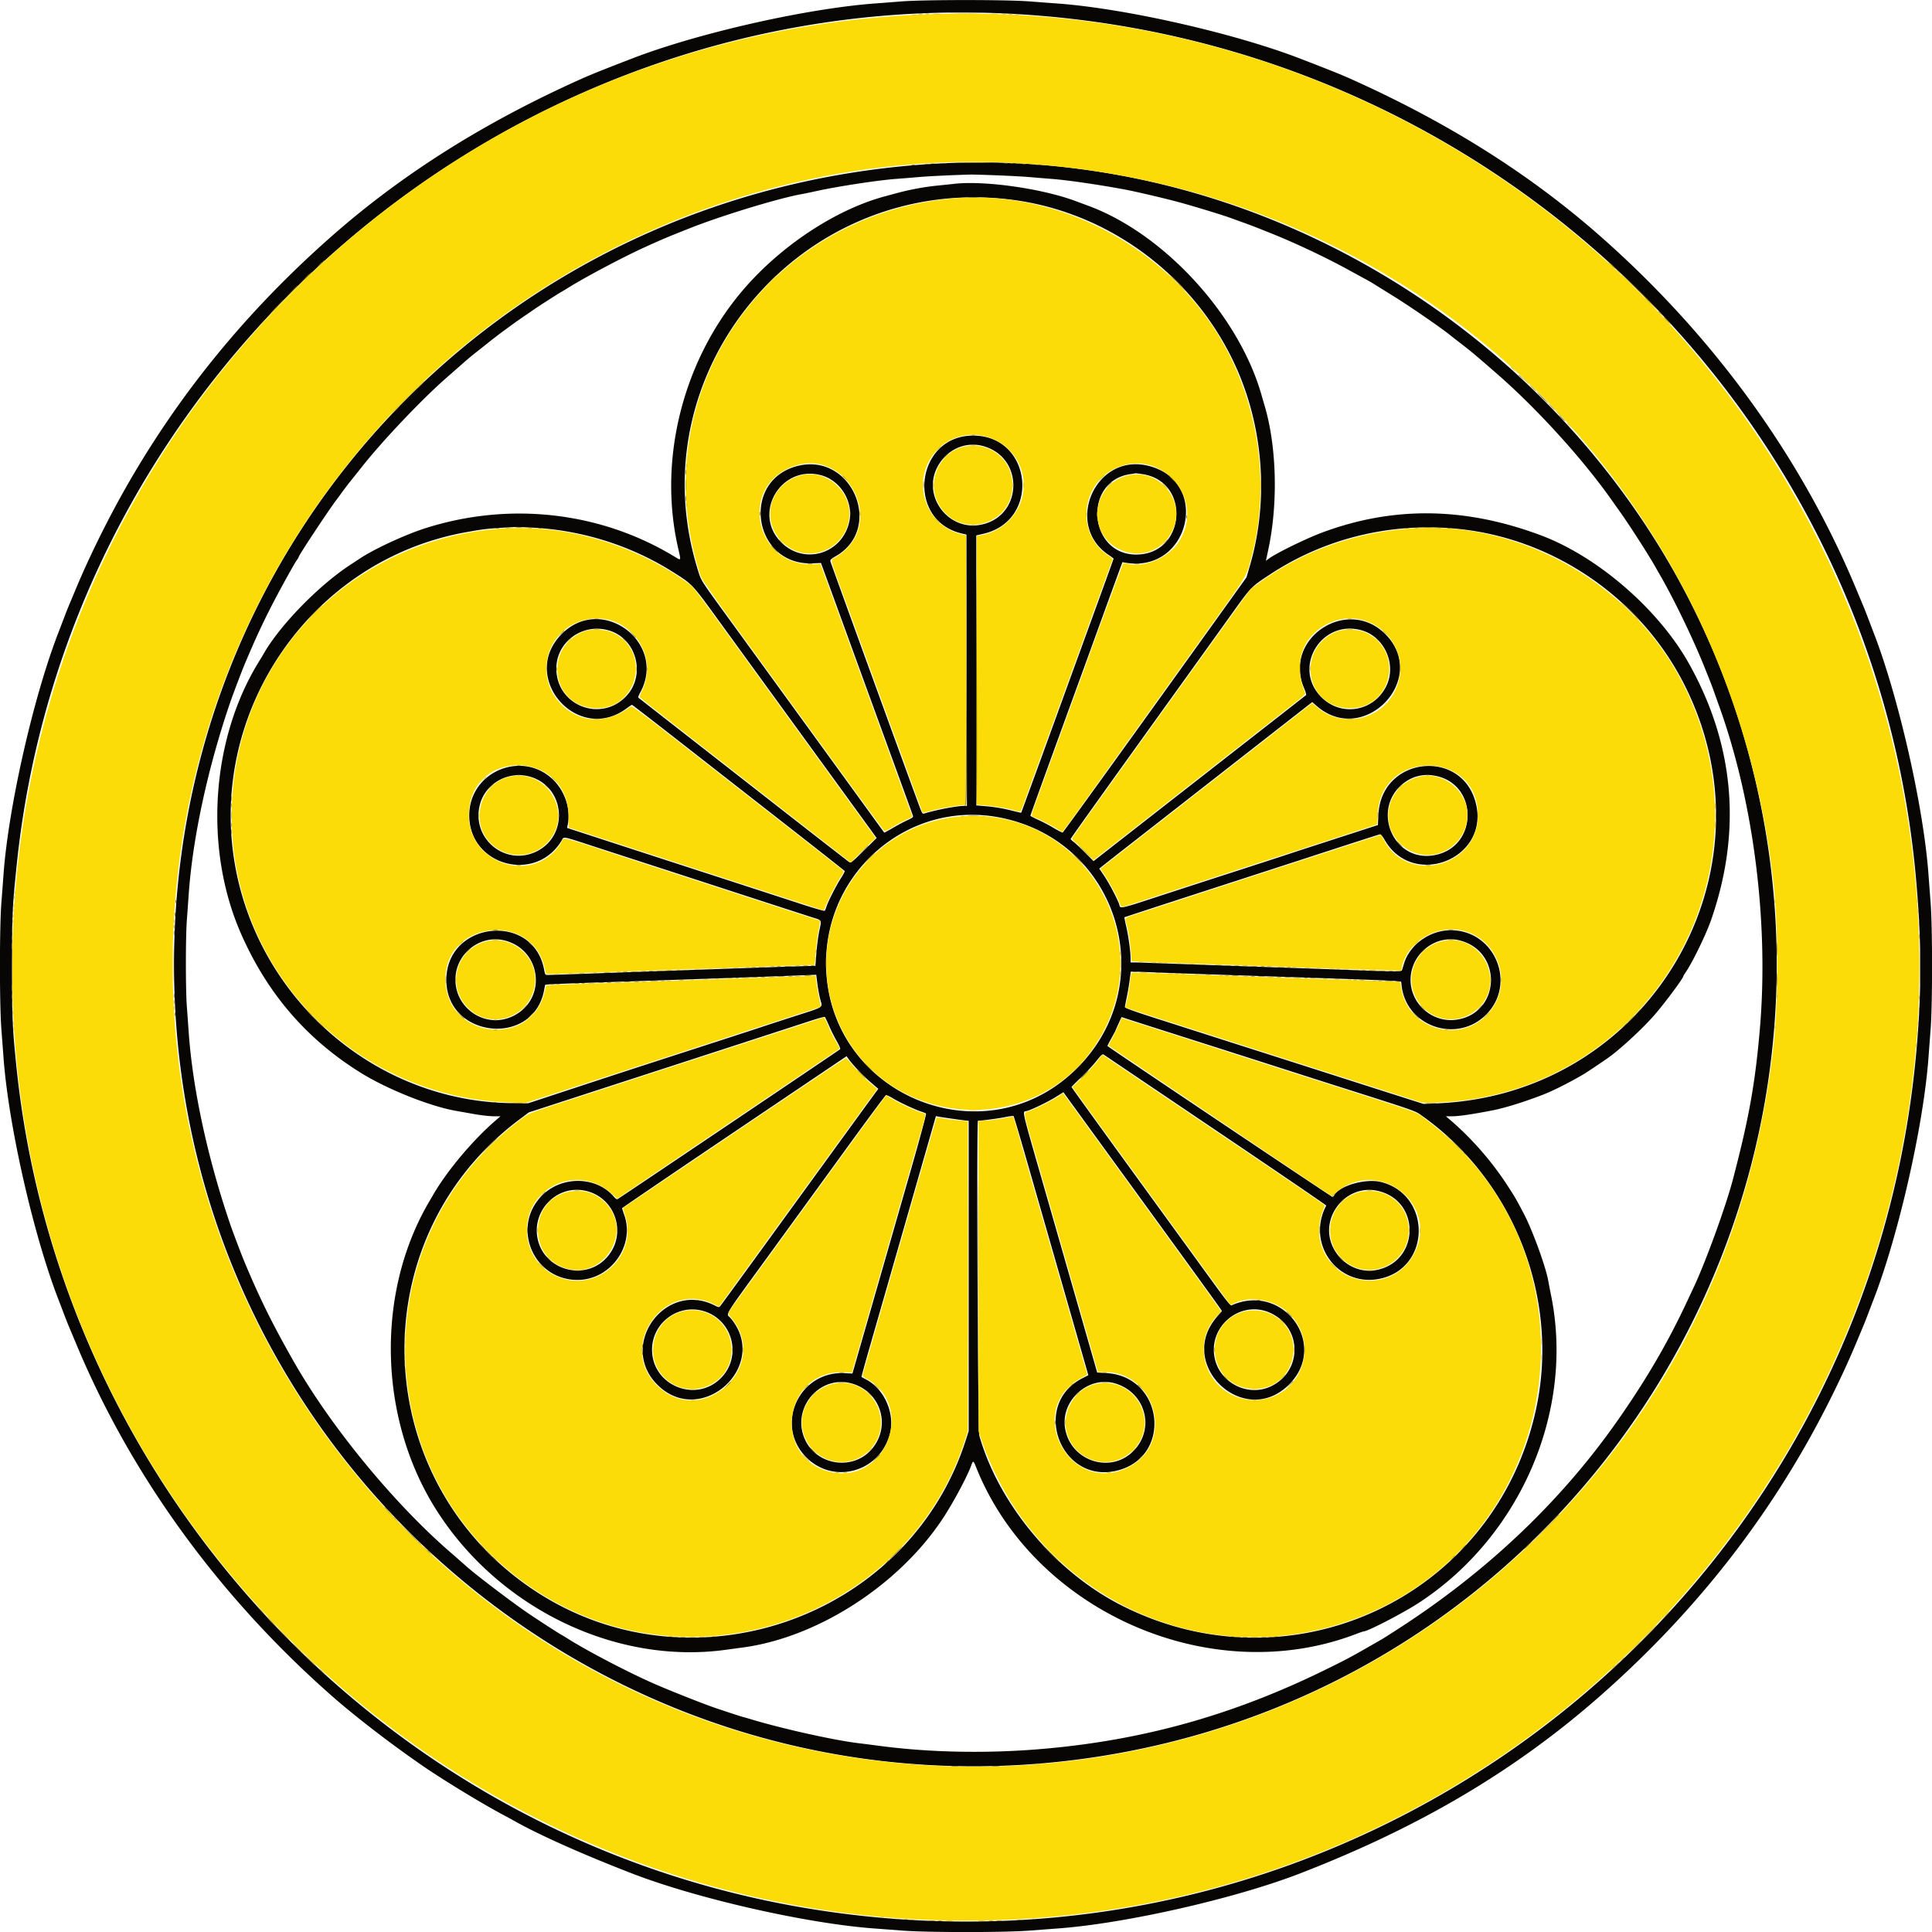
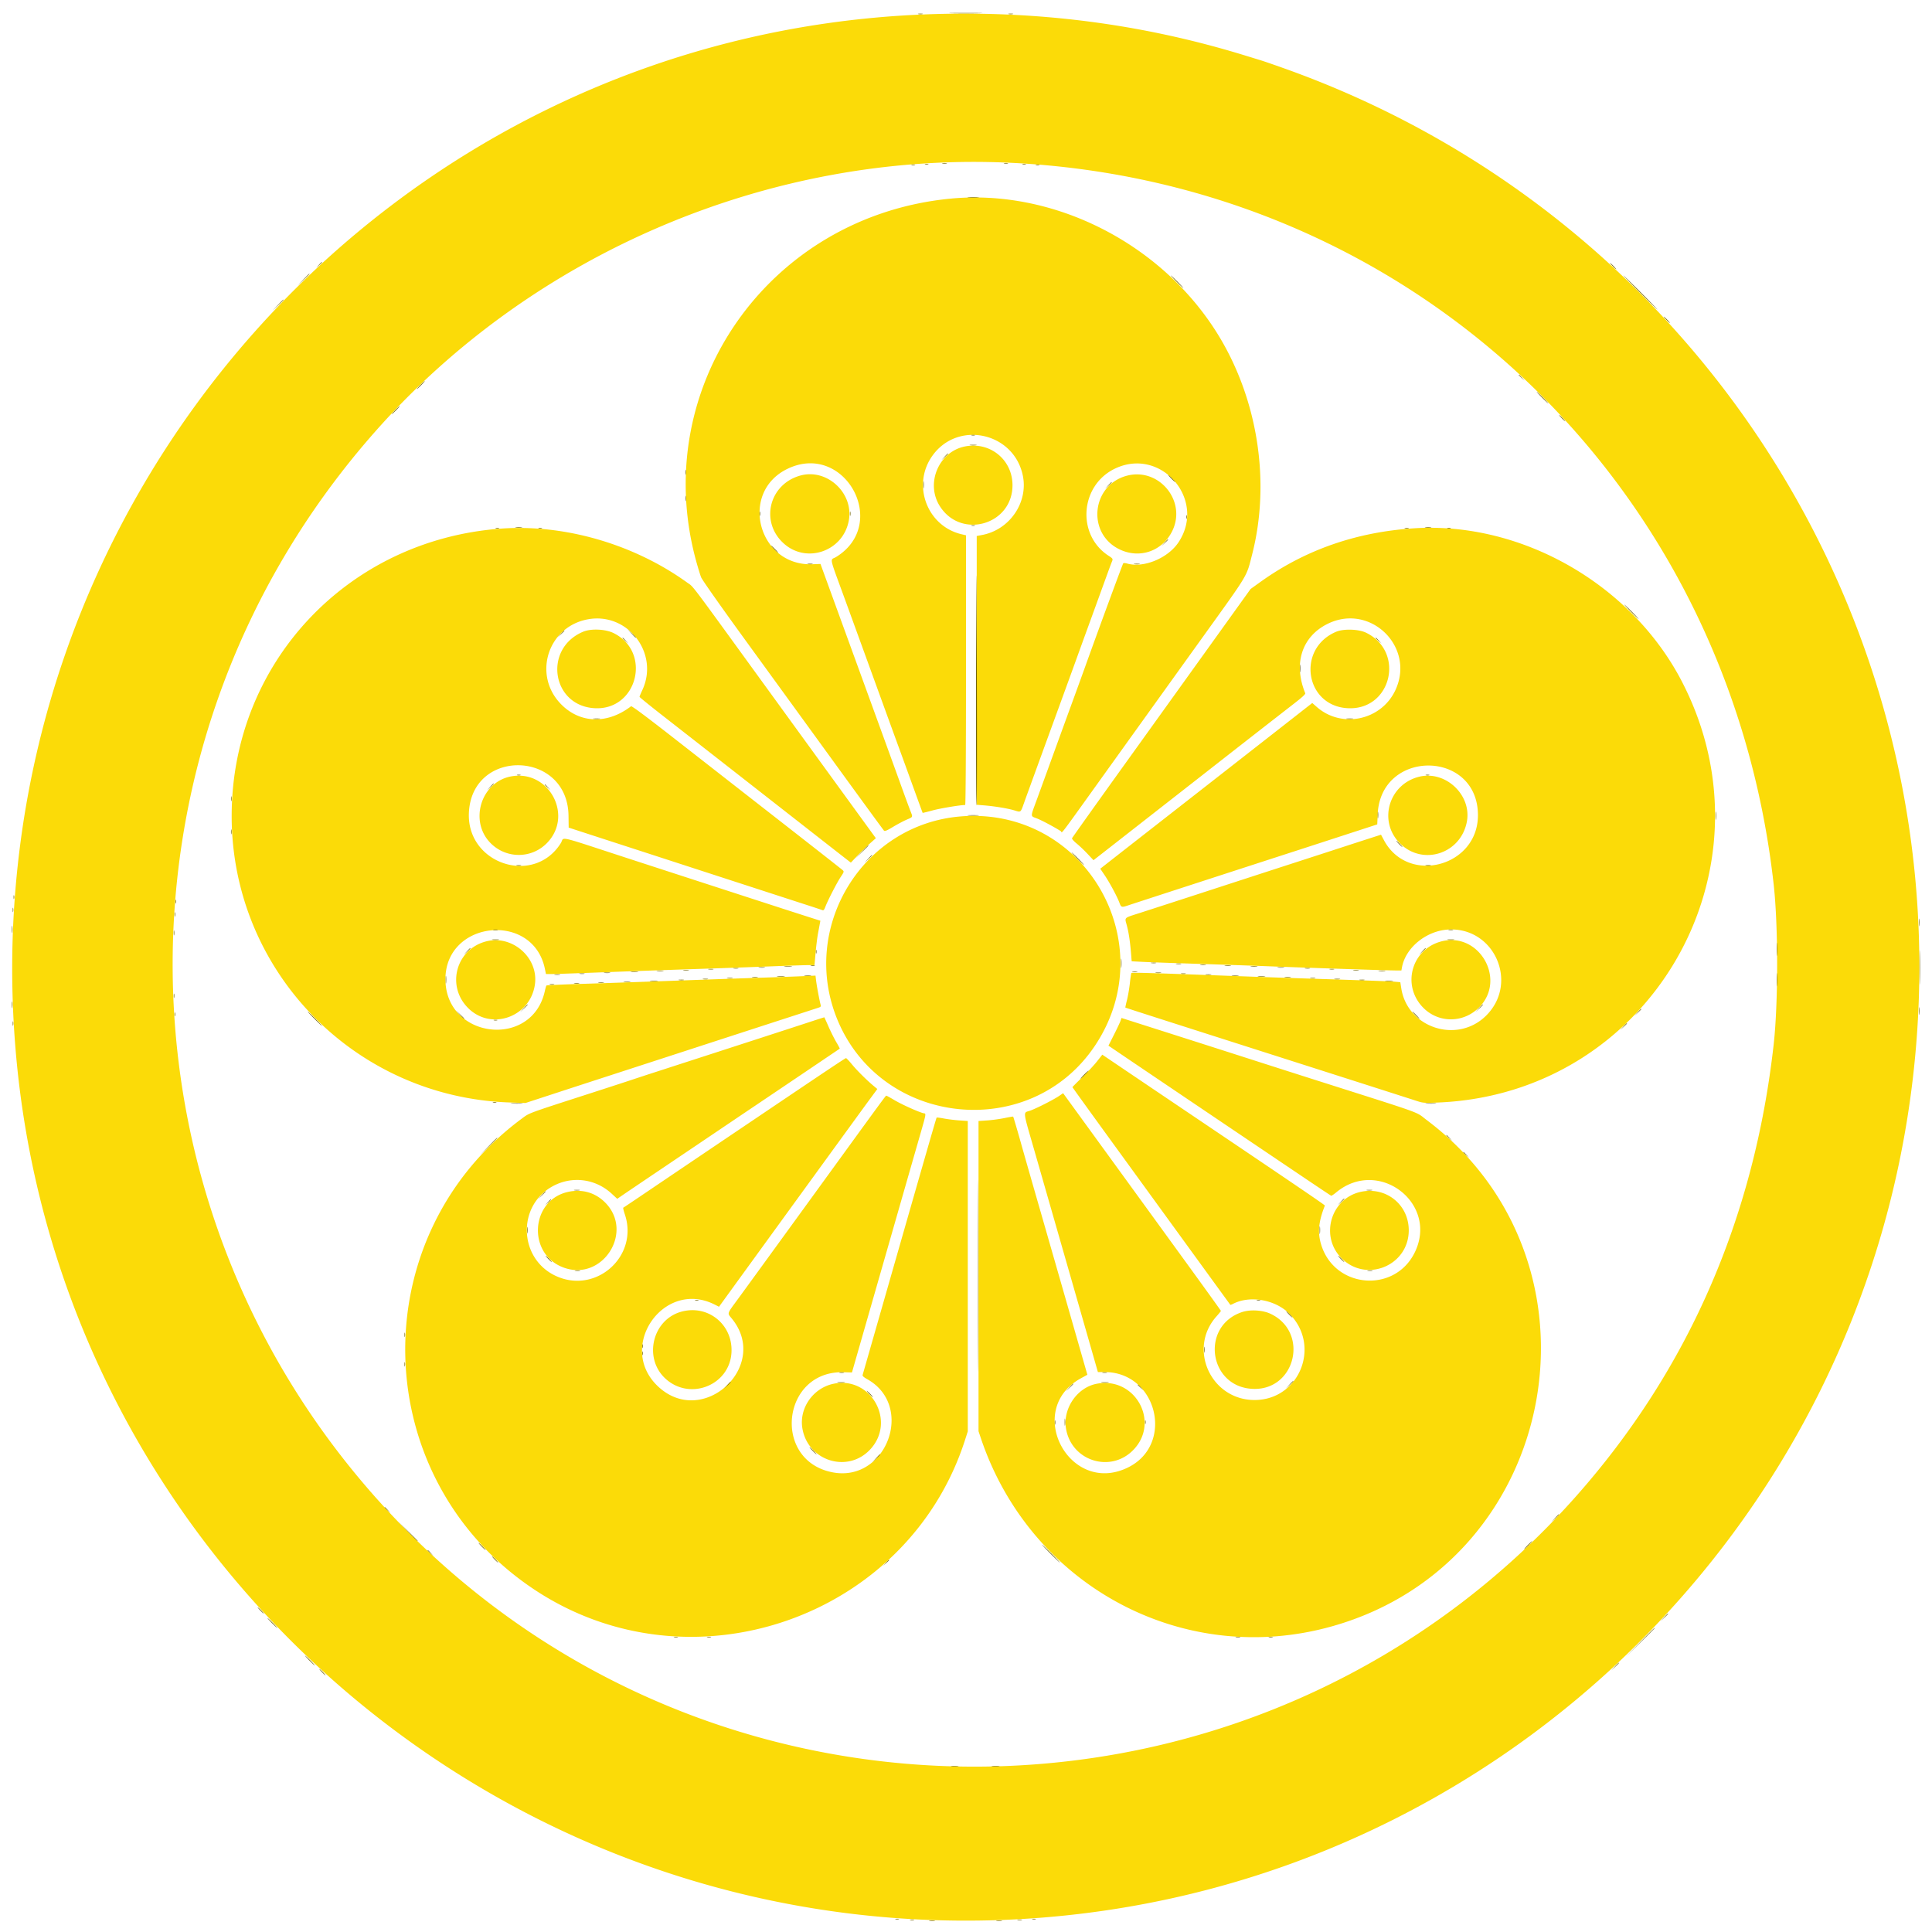
<svg xmlns="http://www.w3.org/2000/svg" width="400" height="400">
  <g fill-rule="evenodd">
-     <path d="M186.667.29a966.79 966.79 0 0 1-5.463.423c-14.232 1.052-36.622 6.119-50.278 11.378-5.517 2.125-8.519 3.326-10.278 4.111-20.226 9.035-37.246 19.741-51.944 32.675-17.503 15.401-31.623 32.654-42.725 52.204-3.703 6.522-7.513 14.237-10.165 20.586-.66 1.578-1.358 3.245-1.553 3.703a95.857 95.857 0 0 0-1.021 2.593c-.367.968-.908 2.384-1.203 3.148C6.871 144.499 1.739 167.15.73 181.019c-.089 1.222-.29 3.888-.446 5.925-.394 5.148-.394 20.964 0 26.112.156 2.037.357 4.703.446 5.925 1.009 13.869 6.141 36.52 11.307 49.908.295.764.836 2.18 1.203 3.148.367.968.826 2.134 1.021 2.593.195.458.893 2.125 1.553 3.703 11.382 27.246 29.557 52.259 52.89 72.79 4.791 4.216 11.952 9.737 18.529 14.285 4.382 3.03 12.379 7.91 16.934 10.333.814.433 1.814.977 2.222 1.207 5.179 2.933 14.233 6.977 24.537 10.959 13.458 5.202 36.143 10.348 50.093 11.363 1.222.089 3.888.29 5.925.446 5.148.394 20.964.394 26.112 0 2.037-.156 4.703-.357 5.925-.446 13.95-1.015 36.635-6.161 50.093-11.363 24.796-9.584 44.648-21.32 62.222-36.784 17.503-15.401 31.623-32.654 42.725-52.204 3.703-6.522 7.513-14.237 10.165-20.586.66-1.578 1.358-3.245 1.553-3.703.195-.459.654-1.625 1.021-2.593.367-.968.908-2.384 1.203-3.148 5.166-13.388 10.298-36.039 11.307-49.908.089-1.222.29-3.888.446-5.925.394-5.148.394-20.964 0-26.112-.156-2.037-.357-4.703-.446-5.925-1.009-13.869-6.141-36.52-11.307-49.908-.295-.764-.836-2.18-1.203-3.148a95.857 95.857 0 0 0-1.021-2.593c-.195-.458-.893-2.125-1.553-3.703-11.382-27.246-29.557-52.259-52.89-72.79-14.698-12.934-31.718-23.64-51.944-32.675-1.759-.785-4.761-1.986-10.278-4.111C255.501 6.864 232.934 1.745 218.981.73c-1.222-.089-3.888-.29-5.925-.446-4.763-.365-21.815-.361-26.389.006m21.203 2.491c99.284 4.508 179.91 80.864 188.79 178.793 1.2 13.233 1.224 23.714.085 36.296-10.496 115.899-117.742 197.464-232.393 176.745C78.226 379.051 12.135 307.525 3.349 220.37c-.784-7.772-.849-9.326-.849-20.277.001-11.14.04-12.018.929-20.741C13.908 76.474 104.659-1.905 207.87 2.781m-14.259 31.114C104.401 39.09 36.065 110.961 36.027 199.63c-.043 102.294 91.45 180.229 192.399 163.888 97.97-15.86 160.047-113.442 133.119-209.259-20.739-73.794-91.893-124.793-167.934-120.364m12.828 2.404c2.574.1 5.657.268 6.852.374 1.195.105 3.192.27 4.439.366 3.365.259 9.972 1.222 15.326 2.232 2.399.454 8.909 1.992 11.481 2.714 3.788 1.063 8.762 2.591 10.37 3.186.51.188 1.676.611 2.593.939 1.572.563 2.309.849 5.787 2.243 4.911 1.969 11.25 4.963 15.787 7.456a709.25 709.25 0 0 0 3.519 1.921c.662.356 1.495.833 1.851 1.059.357.226 1.19.746 1.852 1.157l2.315 1.435c3.397 2.107 10.124 6.749 11.759 8.114.153.128 1.028.81 1.945 1.517 2.375 1.831 3.27 2.582 7.863 6.595 8.229 7.191 17.765 17.726 23.62 26.097.25.356.989 1.398 1.644 2.315 1.866 2.613 5.808 8.751 7.196 11.203.202.357.68 1.19 1.062 1.852 2.847 4.925 6.773 13.044 9.09 18.796 1.341 3.333 1.653 4.132 2.09 5.371.251.713.712 2.004 1.024 2.87 7.182 19.92 10.341 44.94 8.453 66.963-.964 11.236-2.26 18.474-5.571 31.093-1.502 5.723-5.771 17.445-8.23 22.592-.194.408-.743 1.574-1.219 2.593-4.029 8.622-8.355 16.049-14.332 24.609-11.863 16.986-27.44 31.726-46.209 43.723l-1.759 1.126c-.458.294-1 .626-1.204.738-.203.113-1.287.732-2.407 1.377-3.642 2.097-4.935 2.781-9.259 4.897-19.155 9.376-37.849 14.561-58.797 16.31-11.259.939-22.957.702-33.333-.676-1.579-.21-3.495-.454-4.259-.544-4.91-.573-15.607-2.947-22.171-4.918a50.552 50.552 0 0 0-1.852-.531c-.295-.066-4.325-1.388-5.977-1.961-2.427-.841-9.157-3.511-12.222-4.849-5.252-2.292-13.829-6.759-17.871-9.307-.713-.45-1.421-.878-1.574-.951-.346-.166-4.778-3.038-6.725-4.358-3.356-2.275-11.114-8.173-12.919-9.821a337.455 337.455 0 0 0-3.426-3.01c-11.755-10.23-24.721-26.072-32.345-39.521-4.42-7.795-6.935-12.897-10.144-20.574-.6-1.435-2.414-6.236-2.938-7.778-4.655-13.685-7.737-27.976-8.546-39.629a1211.36 1211.36 0 0 0-.387-5.371c-.26-3.464-.26-14.313 0-17.777.11-1.477.285-3.894.387-5.371.807-11.627 3.923-26.079 8.545-39.629.534-1.566 2.342-6.351 2.939-7.778 3.226-7.719 5.604-12.54 10.184-20.648.23-.408.575-.962.767-1.233.192-.27.349-.542.349-.605 0-.316 6.187-9.671 7.787-11.773.194-.255.745-1.005 1.226-1.667a59.365 59.365 0 0 1 1.547-2.037c.371-.459 1.499-1.875 2.507-3.148 4.396-5.556 12.503-14.084 17.674-18.594a820.806 820.806 0 0 0 3.518-3.084 58.348 58.348 0 0 1 2.222-1.862c.561-.437 1.811-1.427 2.778-2.2 1.498-1.195 3.002-2.324 5.55-4.168a156.69 156.69 0 0 1 2.065-1.432c.853-.584 1.718-1.178 1.922-1.321.819-.571 5.204-3.389 5.463-3.51.153-.071.861-.496 1.574-.943 3.299-2.072 11.272-6.302 15.556-8.253 3.845-1.752 4.68-2.105 9.537-4.033 6.584-2.615 18.471-6.238 23.241-7.085.509-.09 1.842-.366 2.962-.613 4.447-.98 12.782-2.253 16.575-2.532 1.171-.087 3.254-.255 4.629-.375 2.096-.183 6.71-.407 10.648-.519.51-.014 3.032.056 5.606.156m-9.032 1.779c-.356.043-1.882.202-3.39.353-2.693.27-5.709.834-8.461 1.584-.764.208-1.806.49-2.315.626-10.169 2.724-21.522 10.204-29.359 19.345-12.485 14.561-17.678 35.114-13.498 53.423.646 2.833.702 2.703-.774 1.809-15.271-9.254-34.035-11.401-51.446-5.887-4.29 1.358-10.816 4.385-13.812 6.406-.408.275-1.116.741-1.574 1.036-6.649 4.28-14.877 12.704-18.257 18.69-.115.204-.549.922-.964 1.596-9.881 16.06-11.365 38.651-3.689 56.182 5.442 12.43 13.616 21.927 24.88 28.906 5.481 3.396 14.292 6.908 19.696 7.85.561.098 2.186.386 3.612.641 1.425.255 3.259.467 4.074.471l1.481.007-1.111.962c-4.651 4.027-9.918 10.304-12.786 15.237l-.864 1.481c-11.065 18.835-10.512 44.734 1.357 63.611 12.892 20.505 37.219 32.315 60.071 29.163 1.12-.155 2.653-.362 3.406-.461 15.545-2.048 32.421-12.919 41.536-26.757 2.202-3.343 5.095-8.762 5.906-11.065.325-.922.423-.883.919.37 11.881 29.99 48.605 46.16 78.696 34.65.764-.292 1.456-.531 1.538-.53.867.006 8.349-3.875 11.625-6.029 20.93-13.765 32.037-39.606 27.256-63.415a171.297 171.297 0 0 1-.611-3.16c-.493-2.859-3.256-10.45-5.051-13.877-1.628-3.107-1.853-3.491-3.629-6.203-3.106-4.745-7.249-9.47-11.495-13.111l-1.016-.871h1.418c1.255 0 4.004-.403 8.02-1.177 2.631-.507 6.264-1.618 10.326-3.158 2.221-.842 5.363-2.408 8.656-4.312.54-.312 3.149-2.052 5-3.333 2.534-1.755 7.292-6.142 9.804-9.038 2.132-2.459 5.937-7.581 5.937-7.992 0-.055.156-.321.348-.591 1.413-1.991 4.319-7.936 5.401-11.047 6.398-18.398 4.839-36.289-4.632-53.148-6.302-11.218-18.899-22.107-30.655-26.498-15.666-5.852-30.472-6.042-45.185-.58-3.354 1.245-9.614 4.308-11.129 5.444l-.573.431.52-2.454c2.018-9.513 1.704-21.256-.792-29.677-.212-.712-.491-1.671-.62-2.129-4.673-16.537-20.155-33.457-35.924-39.263-.611-.225-1.778-.658-2.593-.962-7.021-2.618-19.035-4.305-25.278-3.549m11.019 3.145c19.699 2.145 37.414 14.582 46.457 32.618 6.619 13.202 8.042 29.156 3.868 43.377l-.678 2.311-4.847 6.763c-18.208 25.41-33.073 46.031-33.216 46.08-.092.031-.933-.399-1.868-.957-.935-.558-2.399-1.326-3.254-1.707s-1.555-.757-1.555-.835c0-.078 2.923-8.169 6.496-17.98 3.572-9.811 6.9-18.962 7.394-20.337.495-1.375 1.857-5.125 3.028-8.334l2.129-5.833.523.092c13.515 2.394 17.942-17.129 4.56-20.106-10.819-2.407-17.14 12.409-7.908 18.536.55.366 1.001.706 1.001.756 0 .05-2.054 5.733-4.564 12.629-2.51 6.896-5.123 14.079-5.807 15.963-4.098 11.293-8.725 23.973-8.76 24.007-.022.022-.819-.158-1.771-.399a33.771 33.771 0 0 0-5.95-.982l-1.574-.126v-55.911l1.455-.332c11.954-2.725 10.132-20.331-2.104-20.331-11.983 0-13.992 17.603-2.314 20.279l.926.212.046 28.088.047 28.088h-.578c-1.498 0-5.801.823-8.238 1.575-.335.104-.443-.016-.781-.866-.711-1.794-18.591-50.979-18.669-51.357-.061-.292.163-.507 1.058-1.015 10.097-5.734 3.42-21.599-7.875-18.71-11.848 3.03-9.159 20.637 3.079 20.154l1.792-.071 5.561 15.284c3.058 8.406 7.323 20.117 9.478 26.024 2.155 5.908 3.96 10.886 4.011 11.063.072.252-.183.446-1.154.882-.686.308-2.036 1.024-3 1.591-.964.568-1.777 1.004-1.807.97-.029-.033-1.715-2.353-3.746-5.154-3.41-4.701-14.084-19.394-28.116-38.703-6.398-8.804-5.99-8.162-6.763-10.661-12.635-40.873 21.122-81.302 63.988-76.635m-5.008 51.098c8.878 2.312 8.348 14.957-.687 16.378-6.474 1.019-11.615-5.823-8.802-11.714 1.773-3.715 5.709-5.649 9.489-4.664m-33.514 6.046c4.046 1.037 6.79 5.426 5.955 9.522-1.374 6.735-9.292 9.204-14.114 4.4-6.001-5.978-.104-16.041 8.159-13.922m66.635-.202c10.144 1.539 8.958 16.65-1.307 16.65-9.925 0-11.045-15.214-1.225-16.648a28.977 28.977 0 0 0 1.143-.181c.031-.013.656.068 1.389.179m-125.95 11.098c10.135.562 20.169 3.758 28.696 9.14 4.101 2.589 3.985 2.467 9.411 9.942a169838.159 169838.159 0 0 0 27.394 37.71l5.407 7.445-2.646 2.612c-2.301 2.27-2.692 2.585-2.987 2.405-.187-.113-6.645-5.132-14.352-11.153a54928.632 54928.632 0 0 0-21.605-16.871 2749.383 2749.383 0 0 1-7.736-6.047c-.079-.067.067-.5.325-.961 5.742-10.273-7.765-20.564-16.128-12.288-9.033 8.94 3.204 23.056 13.393 15.449.53-.396 1.015-.72 1.078-.72.063 0 4.838 3.692 10.61 8.204l21.923 17.134c6.284 4.912 11.466 8.994 11.514 9.071.047.077-.29.721-.749 1.431-.979 1.51-2.687 4.856-3.022 5.919-.129.408-.294.807-.368.888-.074.081-2.209-.532-4.746-1.362-2.537-.83-11.362-3.7-19.612-6.378a14782.72 14782.72 0 0 1-25.141-8.171l-3.844-1.254.139-.658c.639-3.034-.473-6.673-2.766-9.056-6.36-6.612-17.597-2.084-17.624 7.102-.032 10.423 13.753 14.193 19.127 5.232.529-.882-.224-1.03 7.401 1.455 3.628 1.182 7.972 2.593 9.652 3.136 1.681.542 9.889 3.21 18.241 5.929 8.352 2.719 15.852 5.15 16.667 5.403 1.947.604 1.878.472 1.405 2.678-.226 1.05-.505 3.137-.621 4.64l-.21 2.731-1.121.002c-1.382.002-13.139.405-45.935 1.573-4.278.153-8.029.277-8.337.277-.539 0-.568-.042-.778-1.15-2.267-11.931-20.218-9.997-20.234 2.181-.016 12.052 17.988 13.981 20.232 2.168l.219-1.152.745-.091c.41-.05 5.954-.263 12.32-.474 12.262-.406 35.124-1.204 40.099-1.401l2.97-.117.227 1.804c.126.993.399 2.471.606 3.285.468 1.831 1.11 1.424-5.754 3.641-3.208 1.036-6.042 1.96-6.296 2.054-.255.093-5.755 1.885-12.222 3.981-15.248 4.941-16.387 5.313-27.13 8.852l-9.074 2.989-3.243-.027c-28.135-.232-52.625-21.322-57.489-49.506-5.516-31.965 16.026-62.939 47.769-68.684 4.002-.724 4.6-.787 10.463-1.099.254-.014 1.936.057 3.737.157m190.892.197c19.943 1.876 38.067 14.228 47.178 32.153 19.865 39.08-7.139 84.991-51.066 86.821l-2.871.12-4.629-1.476c-2.547-.811-8.463-2.704-13.149-4.205-4.685-1.501-10.81-3.46-13.611-4.353-4.925-1.57-10.964-3.502-24.166-7.733-4.505-1.443-6.29-2.092-6.275-2.282.012-.145.195-1.098.408-2.116.212-1.019.477-2.6.59-3.514.113-.913.225-1.681.249-1.705.024-.025 1.999.035 4.388.133 4.134.169 11.41.419 37.584 1.29 6.366.212 12.116.445 12.778.517l1.204.131.115.947c1.024 8.387 11.46 11.901 17.476 5.885 6.42-6.419 1.792-17.48-7.314-17.48-4.345 0-8.511 2.984-9.698 6.948a297.13 297.13 0 0 1-.404 1.339c-.094.303-1.559.297-10.361-.042-3.87-.149-10.953-.4-15.74-.559a5604.68 5604.68 0 0 1-18.519-.654c-5.398-.201-10.211-.365-10.694-.365l-.88-.001-.004-.972c-.005-1.384-.455-4.59-.926-6.597-.222-.943-.374-1.743-.338-1.776.035-.034 7.814-2.576 17.287-5.648 9.472-3.073 18.638-6.049 20.37-6.613 9.411-3.069 15.029-4.88 15.264-4.921.155-.028.54.439.933 1.13 5.769 10.134 21.51 4.116 18.968-7.251-2.639-11.796-19.613-10.126-20.236 1.99l-.114 2.213-3.611 1.173-9.074 2.943a868.446 868.446 0 0 0-6.482 2.119c-.56.191-4.268 1.398-8.241 2.682a7791.95 7791.95 0 0 0-13.981 4.535c-13.469 4.386-11.716 3.996-12.251 2.725-.718-1.703-2.112-4.294-3.092-5.747l-.95-1.407.785-.632a878.02 878.02 0 0 1 5.045-3.958c2.343-1.828 11.91-9.302 21.26-16.608l17.001-13.282.853.751c9.848 8.669 23.542-5.699 14.199-14.897-7.903-7.78-21.086 1.014-16.772 11.189.322.76.523 1.436.448 1.503-.075.067-3.387 2.659-7.359 5.759-6.647 5.189-27.353 21.36-33.881 26.462l-2.769 2.164-1.675-1.696c-.922-.932-1.988-1.932-2.37-2.221-.382-.289-.694-.593-.694-.675 0-.125 8.256-11.667 26.289-36.752 1.904-2.648 5.103-7.106 7.11-9.907 3.978-5.551 3.924-5.495 7.804-8.059 11.313-7.473 24.857-10.812 38.611-9.518m-175.298 21.103c5.629 1.738 7.56 9.194 3.504 13.53-5.252 5.614-14.502 1.987-14.502-5.686 0-5.578 5.541-9.53 10.998-7.844m155.926 0c4.567 1.41 7.013 6.987 4.974 11.342-2.515 5.371-9.323 6.612-13.485 2.458-6.199-6.187.099-16.399 8.511-13.8m-171.924 30.384c6.984 2.419 7.487 12.225.79 15.391-6.458 3.053-13.431-2.793-11.621-9.742 1.2-4.608 6.243-7.238 10.831-5.649m186.667-.382c9.326 1.487 9.339 14.909.016 16.508-8.748 1.5-13.205-10.16-5.825-15.238 1.69-1.163 3.71-1.605 5.809-1.27m-90.372 8.597c25.101 4.478 34.395 34.794 16.072 52.43-19.322 18.598-51.565 4.681-51.528-22.24.027-19.01 17.019-33.479 35.456-30.19m-101.951 25.566c7.66 1.995 8.753 12.211 1.675 15.649-5.716 2.776-12.295-1.703-11.896-8.099.319-5.117 5.336-8.822 10.221-7.55m197.75-.007c8.86 2.307 8.399 14.953-.598 16.377-5.007.792-9.64-3.162-9.64-8.228 0-5.366 5.158-9.472 10.238-8.149m-130.633 17.657a38.195 38.195 0 0 0 1.605 3.214c.471.817.786 1.549.701 1.627-.287.26-45.893 30.975-46.124 31.064-.126.048-.448-.174-.716-.493-3.52-4.183-10.494-4.422-14.651-.5-6.761 6.378-2.239 17.688 7.08 17.707 6.837.015 11.943-7.041 9.713-13.423-.249-.713-.454-1.354-.455-1.426-.002-.071 10.453-7.179 23.233-15.797l23.236-15.667.375.519c.916 1.27 3.046 3.523 4.557 4.821l1.644 1.414-.429.568c-.438.58-8.092 11.115-23.417 32.235-4.731 6.518-8.725 11.994-8.877 12.168-.258.296-.329.289-1.141-.123-10.284-5.211-20.04 8.248-11.888 16.4 9.07 9.07 23.421-3.959 15.174-13.776-.936-1.115-1.947.537 8.312-13.577l16.247-22.359c4.058-5.585 7.477-10.193 7.597-10.239.12-.046.795.268 1.5.698 1.337.815 4.634 2.349 5.911 2.75.408.128.811.296.897.375.086.079-1.345 5.381-3.18 11.783a66025.713 66025.713 0 0 1-11.904 41.468l-.164.569-1.578-.083c-9.486-.498-14.62 10.783-7.945 17.458 5.603 5.603 14.964 3.085 17.22-4.633 1.224-4.187-.956-9.422-4.777-11.469a26.521 26.521 0 0 1-1.037-.571c-.034-.026.69-2.659 1.607-5.851a49491.32 49491.32 0 0 0 12.3-42.902l1.498-5.246.476.099c.523.11 4.274.646 5.523.789l.787.091v64.232l-.578 1.808c-11.846 37.093-57.005 52.768-89.517 31.07-34.283-22.879-35.86-72.596-3.087-97.271l2.097-1.578 9.663-3.14c20.834-6.769 46.277-15.04 48.829-15.875 1.477-.482 2.742-.828 2.811-.768.068.061.461.888.872 1.84m67.428.413 11.574 3.69c3.769 1.201 9.894 3.16 13.611 4.354 3.718 1.194 8.926 2.86 11.574 3.703 18.33 5.832 17.065 5.386 18.797 6.627 18.913 13.556 28.297 37.8 23.413 60.493-8.37 38.899-50.598 58.809-86.098 40.596-13.563-6.958-25.133-20.832-29.182-34.991-.328-1.146-.605-65.226-.283-65.226.705 0 4.276-.474 5.552-.737.93-.192 1.748-.292 1.818-.223.071.07 1.264 4.085 2.652 8.923l6.88 23.981a44334.49 44334.49 0 0 1 5.152 17.963l.795 2.778-1.229.628c-10.775 5.5-4.45 22.097 7.278 19.097 11.407-2.917 9.53-19.457-2.287-20.165l-1.928-.115-3.183-11.111c-1.751-6.112-5.196-18.13-7.656-26.708-5.092-17.759-4.703-16.035-3.685-16.338 1.206-.359 4.317-1.873 6.011-2.926l1.52-.945.624.865c.343.477 4.621 6.366 9.507 13.089 18.648 25.655 22.662 31.201 22.662 31.31 0 .061-.41.572-.911 1.134-8.763 9.832 5.477 23.419 14.816 14.137 8.274-8.224-1.131-21.217-11.885-16.418-.228.102-1.057-.921-3.694-4.553l-16.419-22.602c-7.16-9.854-13.018-17.97-13.018-18.035 0-.065.854-.929 1.898-1.919s2.476-2.52 3.182-3.4c1.146-1.427 1.32-1.574 1.622-1.367.186.127 10.633 7.177 23.216 15.667 12.583 8.49 22.849 15.49 22.814 15.556-4.309 8.14 2.759 17.293 11.607 15.03 10.16-2.599 10.014-17.26-.199-19.895-3.282-.847-8.95.82-9.85 2.897-.034.079-.177.143-.318.143-.178 0-45.793-30.596-46.529-31.208-.031-.026.324-.733.788-1.572.463-.838.843-1.546.843-1.571 0-.026.288-.679.639-1.45l.64-1.403 1.073.355c.591.196 3.199 1.034 5.796 1.862m-118.128 33.694c6.485 1.23 9.084 9.061 4.624 13.93-4.485 4.895-12.871 2.602-14.251-3.896-1.236-5.824 3.854-11.129 9.627-10.034m164.382.09c8.955 2.112 8.568 14.778-.501 16.399-3.556.635-7.221-1.339-8.861-4.774-2.93-6.136 2.746-13.184 9.362-11.625m-139.56 24.9c6.004 1.856 7.898 9.436 3.465 13.869-5.214 5.214-14.233 1.476-14.233-5.9 0-5.573 5.455-9.611 10.768-7.969m117.423.436c6.454 3.12 6.429 12.014-.043 15.11-4.579 2.19-10.275-.489-11.564-5.44-1.779-6.831 5.293-12.723 11.607-9.67m-87.023 14.476c5.731 1.493 8.217 7.925 4.953 12.813-3.837 5.746-12.786 4.432-14.844-2.18-1.914-6.149 3.745-12.233 9.891-10.633m54.481-.025c6.377 1.699 8.609 9.2 4.142 13.923-4.702 4.972-13.099 2.307-14.271-4.528-.971-5.665 4.629-10.859 10.129-9.395" fill="#070604" />
    <path d="M191.574 2.978C80.473 7.281-5.062 103.566 3.06 215.185c7.897 108.522 103.505 190.362 212.45 181.856 93.728-7.318 169.441-80.108 180.493-173.522 10.851-91.709-43.177-178.51-130.367-209.449-1.985-.705-4.002-1.401-4.483-1.547-.482-.147-1.959-.601-3.283-1.009-21.359-6.587-43.389-9.423-66.296-8.536m17.778 30.73c82.893 4.037 148.584 66.208 157.87 149.413.956 8.564.952 24.636-.008 33.175-4.041 35.956-17.707 67.244-40.766 93.334-63.049 71.333-173.324 75.236-240.957 8.528-63.266-62.401-66.599-162.487-7.627-229.013 32.864-37.075 82.118-57.84 131.488-55.437m-12.5 7.41c-37.7 3.592-62.646 39.183-52.686 75.168.354 1.279.798 2.726.985 3.217.205.535 4.018 5.951 9.518 13.519a67461.14 67461.14 0 0 1 18.655 25.682c5.214 7.18 9.578 13.154 9.698 13.274.168.169.603-.012 1.884-.785.916-.552 2.187-1.226 2.824-1.497 1.321-.561 1.284-.476.772-1.772-.213-.539-.884-2.355-1.491-4.035-2.193-6.073-3.225-8.913-10.126-27.87l-7.012-19.26-1.649.062c-11.258.424-15.276-14.879-5.187-19.753 11.798-5.7 21.231 11.361 10.086 18.24-1.311.81-1.629-.671 1.996 9.284 1.695 4.655 3.642 10.005 4.325 11.889 2.58 7.11 5.978 16.451 6.569 18.056.338.917 1.595 4.375 2.794 7.685 1.2 3.31 2.197 6.042 2.217 6.071.02.028.944-.197 2.052-.501 1.581-.433 5.738-1.125 6.756-1.125.1 0 .168-11.31.168-27.919v-27.92l-.946-.224c-7.145-1.698-10.302-10.231-6.01-16.246 5.259-7.37 16.842-4.853 18.714 4.068 1.169 5.565-2.683 11.232-8.378 12.326l-1.158.222V166.619l1.528.127c2.242.185 4.916.628 6.262 1.036 1.403.424 1.262.544 2.082-1.763.362-1.019 2.712-7.477 5.222-14.352 2.51-6.875 4.969-13.625 5.464-15 .495-1.375 1.477-4.084 2.182-6.019a13445.658 13445.658 0 0 0 4.411-12.129c.352-.968.72-1.951.818-2.185.268-.636.25-.67-.7-1.29-6.621-4.317-5.883-14.52 1.302-17.998 9.55-4.622 19.082 6.378 13.202 15.236-2.188 3.296-7.226 5.37-10.655 4.386-.352-.1-.705-.118-.784-.039-.122.122-4.945 13.216-7.926 21.519-.494 1.375-1.522 4.208-2.285 6.296a7652.92 7652.92 0 0 0-5.123 14.075c-.684 1.884-1.797 4.942-2.474 6.796-1.478 4.052-1.481 3.563.023 4.171 1.041.422 3.375 1.667 4.856 2.592.434.271-1.189 2.415 10.473-13.837 5.482-7.639 13.949-19.431 18.816-26.204 9.768-13.595 9.104-12.486 10.324-17.242 3.884-15.153 1.131-32.458-7.304-45.906-11.677-18.619-33.846-29.795-55.084-27.771m2.963 51.308c-5.469 1.068-8.245 7.653-5.222 12.389 4.411 6.911 15.032 3.836 15.032-4.352 0-5.268-4.618-9.052-9.81-8.037m-34.053 6.015c-6.432 1.729-8.442 9.402-3.651 13.933 4.756 4.498 12.572 1.78 13.649-4.747.927-5.612-4.556-10.65-9.998-9.186m67.571.043c-7.295 1.907-8.383 11.836-1.664 15.199 4.223 2.113 9.03.454 11.072-3.822 2.944-6.167-2.794-13.106-9.408-11.377m-129.652 10.963c-31.778 2.335-55.711 27.891-55.717 59.493-.007 32.058 25.419 58.245 57.592 59.316l3.24.108 5.741-1.877c3.157-1.032 6.991-2.282 8.519-2.778 3.198-1.036 4.768-1.547 21.111-6.862a23921.703 23921.703 0 0 1 21.389-6.948l3.855-1.252c.499-.161.593-.27.502-.58-.208-.707-.808-3.891-.941-4.99l-.132-1.089-2.522.115c-1.387.064-5.23.204-8.54.311-3.31.107-11.685.399-18.611.648s-15.593.544-19.26.655c-3.666.111-6.715.258-6.774.326-.059.068-.208.579-.33 1.135-2.646 12.055-20.581 9.917-20.581-2.454 0-12.155 18.132-14.049 20.589-2.151l.226 1.094h1.129c.621 0 5.458-.165 10.75-.367 5.292-.201 13.579-.494 18.417-.651 4.838-.156 11.963-.407 15.834-.558 3.87-.15 7.584-.274 8.252-.275l1.215-.001.226-2.546c.124-1.401.35-3.213.503-4.028.153-.815.326-1.736.383-2.046l.105-.565-2.379-.76c-1.309-.418-3.796-1.219-5.528-1.78-8.504-2.757-26.266-8.529-32.037-10.41-15.098-4.923-12.97-4.442-13.796-3.12-5.549 8.881-19.449 4.345-19.033-6.21.534-13.549 20.439-13.049 20.627.519l.034 2.479 1.27.414c2.591.846 7.844 2.553 10.806 3.513 1.68.545 10.014 3.252 18.518 6.017 8.505 2.764 16.838 5.471 18.519 6.013 1.68.543 3.204 1.048 3.386 1.123.267.109.389-.02.64-.674.523-1.365 2.395-5.006 3.177-6.18.693-1.039.72-1.13.426-1.408-.173-.163-6.023-4.751-13-10.195a54259.006 54259.006 0 0 1-21.651-16.904c-5.998-4.688-9.037-6.953-9.18-6.843-4.855 3.733-10.5 3.59-14.432-.366-6.027-6.064-2.809-16.202 5.604-17.654 8.235-1.421 14.707 7.105 11.155 14.695-.313.669-.57 1.286-.57 1.372 0 .085 2.277 1.93 5.06 4.099 2.782 2.17 12.039 9.403 20.57 16.074 8.531 6.672 16.098 12.585 16.815 13.142l1.305 1.011 1.412-1.48a54.349 54.349 0 0 1 2.59-2.529l1.177-1.048-6.1-8.39a51732.224 51732.224 0 0 1-17.73-24.409c-15.18-20.91-13.81-19.102-15.254-20.142-11.07-7.97-25.419-12.119-38.571-11.152m189.189-.074c-11.968.746-22.615 4.448-31.871 11.08l-2.081 1.491-7.178 10c-3.948 5.5-12.247 17.058-18.442 25.684-6.196 8.627-11.302 15.793-11.347 15.926-.045.133.381.617.946 1.076.566.458 1.585 1.425 2.264 2.149l1.236 1.316 4.07-3.178c2.239-1.748 10.987-8.586 19.44-15.195a7484.025 7484.025 0 0 1 17.907-13.971c1.807-1.393 2.503-2.034 2.422-2.232-2.494-6.11-.715-11.682 4.576-14.331 8.864-4.437 18.285 4.746 14.079 13.723-2.92 6.23-11.095 7.977-16.245 3.472l-.955-.835-8.484 6.637a34941.786 34941.786 0 0 1-19.596 15.314c-6.111 4.773-12.169 9.506-13.462 10.519l-2.352 1.842.907 1.344c1.051 1.557 2.591 4.424 3.059 5.694.37 1.004.43 1.019 1.993.49.945-.319 23.354-7.603 34.114-11.087 1.528-.495 6.04-1.961 10.028-3.259l7.249-2.358.086-2.055c.568-13.618 20.76-13.455 20.759.167-.002 10.648-14.493 14.479-19.467 5.146l-.6-1.125-2.175.698a1320.67 1320.67 0 0 0-5.139 1.665c-1.63.532-4.463 1.453-6.296 2.047l-6.482 2.101c-1.731.562-7.148 2.322-12.037 3.912a6449.234 6449.234 0 0 1-17.821 5.783c-3.402 1.097-3.138.841-2.674 2.589.399 1.499.672 3.337.88 5.912l.122 1.505 2.339.119c1.287.065 6.256.242 11.043.394 4.787.151 11.954.4 15.926.552 8.9.341 23.859.831 25.396.832h1.137l.129-.687c.765-4.081 5.075-7.56 9.647-7.789 9.459-.473 14.523 10.976 7.849 17.744-5.922 6.005-16.343 2.716-17.648-5.569l-.2-1.271-1.118-.097c-1.094-.096-6.831-.304-18.34-.666-3.157-.099-10.324-.349-15.926-.554-16.569-.608-20.179-.712-20.293-.584-.059.067-.202 1.012-.317 2.102-.116 1.089-.384 2.661-.597 3.493-.212.833-.361 1.534-.33 1.56.059.049 4.389 1.445 15.519 5.002l26.944 8.611c7.478 2.39 16.069 5.141 18.047 5.781 1.086.351 1.464.376 4.166.267 43.981-1.767 70.822-48.113 50.514-87.221-10.42-20.067-33.11-33.059-55.32-31.675m-172.149 21.423c-8.275 3.484-6.506 15.312 2.366 15.828 8.845.514 11.935-11.577 3.972-15.54-1.699-.846-4.69-.981-6.338-.288m155.926 0c-8.243 3.47-6.482 15.329 2.351 15.829 9.057.513 12.02-11.672 3.804-15.642-1.526-.737-4.625-.831-6.155-.187m-170.906 29.963c-6.214 1.213-8.644 9.325-4.143 13.826 3.24 3.24 8.459 3.221 11.645-.042 5.586-5.722.362-15.32-7.502-13.784m188.055.06c-6.299 1.576-8.503 9.236-3.963 13.776 4.725 4.725 12.609 2.183 13.865-4.47 1.043-5.529-4.432-10.675-9.902-9.306m-94.722 8.198c-20.492 1.555-33.581 23.021-25.687 42.124 9.178 22.207 39.975 25.305 53.31 5.362 14.232-21.284-2.136-49.421-27.623-47.486m-98.499 25.906c-6.198 1.666-8.205 9.242-3.652 13.784 4.762 4.75 12.856 1.894 13.824-4.877.795-5.554-4.711-10.376-10.172-8.907m197.778 0c-6.103 1.641-8.158 9.027-3.787 13.61 3.167 3.32 8.359 3.349 11.644.064 5.783-5.783.029-15.795-7.857-13.674m-130.112 16.471c-3.032 1-14.97 4.876-32.871 10.673a552.84 552.84 0 0 0-4.722 1.549c-.713.242-4.421 1.449-8.241 2.683-13.328 4.303-12.735 4.086-14.335 5.269-33.333 24.65-31.963 74.722 2.669 97.608 32.433 21.433 77.262 5.784 89.075-31.096l.554-1.729v-64.259l-1.764-.124c-.97-.069-2.402-.246-3.182-.395-.779-.15-1.456-.232-1.504-.184-.084.084-2.179 7.356-11.069 38.426-2.288 7.995-4.201 14.673-4.252 14.84-.066.219.206.471.979.906 9.869 5.554 3.941 21.408-7.205 19.267-12.568-2.414-10.538-21.058 2.257-20.723l1.759.046 2.149-7.492 5.865-20.455c2.044-7.13 4.514-15.741 5.49-19.136 2.041-7.103 1.912-6.438 1.276-6.597-1.063-.267-4.484-1.811-5.966-2.693-.856-.509-1.615-.926-1.687-.926-.156 0 .481-.87-16.015 21.852-7.21 9.93-13.894 19.124-14.853 20.43-2.159 2.939-2.087 2.714-1.203 3.776 8.157 9.798-5.87 22.869-15.186 14.15-8.686-8.128 1.134-22.323 11.729-16.955l.875.443.635-.876c10.617-14.636 28.815-39.682 30.238-41.616l1.908-2.593-.776-.643c-1.406-1.165-3.476-3.226-4.516-4.496-.563-.687-1.101-1.25-1.195-1.25-.155 0-3.505 2.238-19.556 13.063a18575.12 18575.12 0 0 0-22.545 15.216c-2.139 1.447-3.945 2.656-4.013 2.686-.068.029.077.647.321 1.373 2.917 8.665-5.955 16.6-14.271 12.763-7.664-3.536-8.111-14.412-.762-18.522 4.025-2.251 8.919-1.657 12.325 1.496l1.135 1.052 1.336-.915c.735-.504 4.544-3.077 8.466-5.719 3.921-2.641 9.004-6.069 11.296-7.616 2.292-1.548 6.083-4.103 8.426-5.678a7223.237 7223.237 0 0 0 16.544-11.158c.035-.027-.282-.63-.704-1.34-.421-.71-1.145-2.154-1.609-3.209a73.896 73.896 0 0 0-.87-1.942c-.015-.013-1.111.333-2.435.77m63.754-.044c-.112.327-.72 1.618-1.353 2.868l-1.15 2.274 2.655 1.8c3.648 2.475 27.658 18.672 38.68 26.094 2.543 1.713 4.69 3.142 4.77 3.176.081.034.542-.267 1.025-.669 8.787-7.322 21.303 2.266 16.263 12.459-4.156 8.406-16.447 7.437-19.306-1.522-.819-2.566-.619-4.846.724-8.23.042-.105-6.518-4.562-31.247-21.227-2.954-1.991-7.501-5.059-10.105-6.818l-4.734-3.198-1.08 1.379c-.594.758-1.984 2.253-3.09 3.321-1.105 1.068-2.01 1.98-2.01 2.027 0 .047 4.347 6.068 9.661 13.38l16.318 22.462c3.662 5.042 6.682 9.194 6.711 9.227.029.033.294-.065.588-.217 3.425-1.771 8.62-.884 11.541 1.97 6.754 6.599 2.236 17.969-7.134 17.952-9.014-.016-13.844-10.616-7.88-17.295.515-.577.936-1.095.936-1.151 0-.057-3.226-4.543-7.168-9.97l-10.664-14.683-9.169-12.62-5.673-7.805-.771.531c-1.133.779-4.411 2.458-5.953 3.049-1.637.627-1.779-.608 1.077 9.345 6.49 22.612 10.502 36.6 11.619 40.51l1.231 4.305h1.4c10.885 0 14.533 15.015 4.802 19.765-12.131 5.922-21.546-11.986-9.715-18.479l1.332-.731-3.197-11.157c-1.758-6.137-4.754-16.574-6.657-23.194a3666.42 3666.42 0 0 1-3.791-13.241c-.593-2.163-1.659-5.795-1.718-5.854-.032-.032-.846.105-1.809.304s-2.563.417-3.556.484l-1.805.122v64.231l.476 1.419c10.313 30.721 42.103 47.688 72.907 38.913 47.08-13.413 58.544-75.35 19.394-104.774-2.446-1.839.171-.898-23.055-8.292-3.361-1.07-8.195-2.615-10.741-3.433a9389.566 9389.566 0 0 0-21.018-6.73 5777.35 5777.35 0 0 1-7.559-2.413l-.799-.259-.203.595m-114.356 35.412c-7.801 1.695-8.525 12.829-1.017 15.649 8.081 3.036 14.758-7.351 8.651-13.458-2.044-2.044-4.743-2.819-7.634-2.191m164.096-.004c-6.206 1.35-8.499 9.16-4.024 13.706 5.133 5.216 13.956 1.586 13.956-5.742 0-5.329-4.704-9.101-9.932-7.964M141.07 271.57c-6.035 1.661-7.911 9.685-3.251 13.901 5.099 4.612 13.305 1.29 13.63-5.518.275-5.739-4.875-9.898-10.379-8.383m116.108.074c-8.689 2.874-6.96 15.5 2.177 15.907 8.905.397 11.774-11.763 3.67-15.555-1.608-.753-4.169-.907-5.847-.352m-84.871 14.911c-4.063.987-6.825 5.027-6.198 9.068 1.054 6.796 9.285 9.473 13.983 4.547 5.626-5.898.116-15.535-7.785-13.615m54.73-.056c-4.063.79-7.029 5.155-6.326 9.311 1.121 6.621 9.111 9.207 13.838 4.48 5.758-5.758.53-15.355-7.512-13.791" fill="#fbdb08" />
-     <path d="M191.623 2.909c.23.044.563.042.74-.004.177-.046-.011-.083-.419-.081-.407.003-.552.04-.321.085m15.925 0c.231.044.564.042.741-.004.177-.046-.011-.083-.419-.081-.407.003-.552.04-.322.085m1.572 30.922c.179.047.47.047.649 0 .178-.046.032-.084-.325-.084-.356 0-.502.038-.324.084m125.51 21.968c0 .032.27.302.601.602l.602.543-.544-.601c-.507-.561-.659-.687-.659-.544M60.088 60.602l-1.477 1.528 1.528-1.478c.84-.812 1.528-1.499 1.528-1.527 0-.135-.207.058-1.579 1.477m283.245 3.9c0 .032.271.303.602.602l.602.544-.544-.602c-.507-.561-.66-.687-.66-.544M317.315 80.37c.398.408.765.741.816.741.051 0-.233-.333-.631-.741-.398-.407-.765-.74-.816-.74-.051 0 .233.333.631.74m3.889 3.889c.398.408.765.741.816.741.051 0-.233-.333-.631-.741-.398-.407-.765-.74-.816-.74-.051 0 .233.333.631.74m-179.283 16.204c.001 1.12.031 1.555.068.965a18.69 18.69 0 0 0-.001-2.037c-.037-.531-.067-.048-.067 1.072m32.523-1.887c0 .032.271.303.602.602l.602.544-.544-.602c-.507-.561-.66-.687-.66-.544m18.757 1.887c.002.509.037.696.08.414a3.33 3.33 0 0 0-.002-.926c-.044-.228-.079.003-.078.512m-15.191 5.926c.002.407.04.552.084.322.044-.231.043-.564-.004-.741-.046-.177-.082.011-.08.419m22.036 32.253c-.037 22.187-.094 28.013-.277 28.087-.182.073-.181.097.005.108.415.026.415.042.366-28.318l-.049-27.871-.045 27.994m71.118-.216c.001.509.037.696.08.414a3.29 3.29 0 0 0-.003-.926c-.043-.228-.078.003-.077.512m-164.081 20.035c.179.047.47.047.648 0 .179-.047.033-.085-.324-.085-.356 0-.502.038-.324.085m-59.259 8.298c.003.408.04.553.085.322.044-.23.042-.564-.004-.741-.046-.177-.083.012-.081.419m0 4.074c.003.408.04.553.085.322.044-.23.042-.563-.004-.74-.046-.178-.083.011-.081.418m349.26 17.778c.002.408.04.552.084.322.044-.23.043-.564-.004-.741-.046-.177-.082.012-.08.419M2.636 189.63c0 .356.038.502.084.324.047-.179.047-.47 0-.648-.046-.179-.084-.033-.084.324m33.333 2.222c0 .356.038.502.085.324.046-.178.046-.47 0-.648-.047-.178-.085-.033-.085.324m-33.515 2.315c.002.407.04.552.084.322a2.018 2.018 0 0 0-.003-.741c-.047-.177-.083.011-.081.419m106.99.891c0 .032.271.303.602.602l.602.544-.544-.602c-.507-.561-.66-.687-.66-.544m130.417 4.329c.178.046.47.046.648 0 .179-.047.033-.085-.324-.085-.356 0-.502.038-.324.085m-73.516.561c.282.042.698.041.926-.003.228-.044-.002-.079-.512-.077-.509.001-.695.037-.414.08m89.259 0c.282.042.699.041.926-.003.228-.044-.002-.079-.511-.077-.51.001-.696.037-.415.08m-94.722.183c.23.044.563.043.741-.004.177-.046-.012-.082-.419-.08-.408.002-.553.04-.322.084m100.185 0c.23.044.564.043.741-.004.177-.046-.012-.082-.419-.08-.408.002-.552.04-.322.084m-105.37.185c.23.044.563.043.74-.004.177-.046-.011-.082-.418-.08-.408.002-.553.04-.322.084m110.831-.003c.178.046.47.046.648 0 .178-.047.032-.085-.324-.085-.357 0-.502.038-.324.085m10.185.37c.178.047.47.047.648 0 .178-.046.033-.084-.324-.084-.356 0-.502.038-.324.084m-136.572.189c.23.044.564.042.741-.004.177-.046-.012-.083-.419-.081-.407.002-.552.04-.322.085m141.852 0c.23.044.564.042.741-.004.177-.046-.012-.083-.419-.081-.408.002-.552.04-.322.085m-147.595.185c.229.044.604.044.833 0 .23-.045.042-.081-.416-.081-.459 0-.646.036-.417.081m153.148 0c.229.044.604.044.834 0 .229-.045.041-.081-.417-.081-.458 0-.646.036-.417.081m-158.518.185c.229.044.604.044.833 0 .229-.044.042-.08-.417-.08-.458 0-.645.036-.416.08m114.352.367c.178.047.47.047.648 0 .178-.046.032-.085-.324-.085-.357 0-.503.039-.324.085m10.28.374c.23.044.563.042.74-.004.177-.046-.011-.083-.419-.08-.407.002-.552.04-.321.084m-159.348.887c.002.51.038.696.08.414a3.284 3.284 0 0 0-.002-.925c-.044-.228-.079.002-.078.511m68.977-.702c.231.044.564.043.741-.004.177-.046-.011-.082-.419-.08-.407.002-.552.04-.322.084m95.741 0c.23.044.564.043.741-.004.177-.046-.012-.082-.419-.08-.408.002-.552.04-.322.084m-101.484.185c.229.044.604.044.834 0 .229-.044.041-.08-.417-.08-.458 0-.646.036-.417.08m106.852 0c.229.044.604.044.833 0 .23-.044.042-.08-.416-.08-.459 0-.646.036-.417.08m-112.129.182c.178.047.469.047.648 0 .178-.047.032-.085-.324-.085-.357 0-.503.038-.324.085m117.777 0c.179.047.47.047.648 0 .179-.047.033-.085-.324-.085-.356 0-.502.038-.324.085m10.185.37c.179.047.47.047.649 0 .178-.046.032-.084-.324-.084-.357 0-.503.038-.325.084m-143.333.186c.178.046.47.046.648 0 .179-.047.033-.085-.324-.085-.356 0-.502.038-.324.085m148.519 0c.178.046.47.046.648 0 .178-.047.032-.085-.324-.085-.357 0-.503.038-.324.085m-154.072.19c.282.043.698.041.926-.002.228-.044-.002-.079-.512-.078-.509.002-.695.037-.414.08m-5.651.183c.23.044.605.044.834 0 .229-.044.041-.08-.417-.08-.458 0-.646.036-.417.08m-5.277.182c.178.047.47.047.648 0 .178-.046.032-.085-.324-.085-.357 0-.503.039-.324.085m-5.186.185c.179.047.47.047.649 0 .178-.046.032-.084-.324-.084-.357 0-.503.038-.325.084M2.458 206.296c0 .459.036.646.08.417a2.645 2.645 0 0 0 0-.833c-.044-.23-.08-.042-.08.416m33.515 1.204c.002.407.04.552.084.322.044-.23.043-.564-.004-.741-.046-.177-.082.012-.08.419m301.62 3.519c-.45.458-.777.833-.726.833.051 0 .461-.375.911-.833.45-.459.776-.834.725-.834-.051 0-.461.375-.91.834m59.491.925c.002.408.04.553.084.322.044-.23.043-.563-.004-.74-.046-.177-.082.011-.08.418m-294.815 1.332c.178.046.469.046.648 0 .178-.047.032-.085-.324-.085-.357 0-.503.038-.324.085m77.453 7.65c.502.509.954.926 1.005.926.051 0-.318-.417-.82-.926-.501-.509-.953-.926-1.004-.926-.051 0 .318.417.819.926m-1.481 1.481c.501.51.953.926 1.004.926.051 0-.317-.416-.819-.926-.502-.509-.954-.926-1.005-.926-.051 0 .318.417.82.926m22.22 41.667c0 17.671.022 24.901.048 16.065.027-8.836.027-23.294 0-32.13-.026-8.835-.048-1.606-.048 16.065m101.206-26.759c.656.662 1.234 1.204 1.285 1.204.051 0-.444-.542-1.1-1.204-.656-.662-1.235-1.204-1.286-1.204-.051 0 .445.542 1.101 1.204m-190.503 17.407c.001.509.037.696.08.414a3.29 3.29 0 0 0-.003-.926c-.043-.227-.078.003-.077.512m141.048 17.454-.638.694.695-.638c.381-.351.694-.663.694-.694 0-.142-.157-.008-.751.638m-168.458 5.602c0 .458.036.646.08.416a2.587 2.587 0 0 0 0-.833c-.044-.229-.08-.042-.08.417m167.593 1.666c0 .459.036.646.08.417a2.645 2.645 0 0 0 0-.833c-.044-.229-.08-.042-.08.416m-167.593 1.667c0 .458.036.646.08.417a2.593 2.593 0 0 0 0-.834c-.044-.229-.08-.041-.08.417m169.95 4.167c.345.356.67.648.721.648.05 0-.191-.292-.536-.648-.346-.357-.67-.648-.721-.648-.051 0 .19.291.536.648m-86.956 1.991-.544.601.602-.544c.331-.299.601-.57.601-.601 0-.143-.152-.017-.659.544m1.481 1.481-.544.602.602-.544c.331-.299.602-.57.602-.602 0-.143-.153-.017-.66.544m66.296 11.667-.544.602.602-.544c.561-.507.687-.66.544-.66-.032 0-.302.271-.602.602m1.482 1.481-.544.602.602-.544c.561-.507.687-.66.544-.66-.032 0-.303.271-.602.602M81.481 314.132c0 .032.271.303.602.602l.602.544-.544-.602c-.507-.561-.66-.687-.66-.544m5 5c0 .032.271.303.602.602l.602.544-.544-.602c-.507-.561-.66-.687-.66-.544m216.287 1.377-.638.695.694-.638c.382-.351.695-.664.695-.695 0-.141-.157-.008-.751.638m-117.398 1.065c-.758.764-1.338 1.389-1.287 1.389.051 0 .714-.625 1.473-1.389.758-.764 1.338-1.389 1.287-1.389-.051 0-.714.625-1.473 1.389m-84.259 0c.346.357.67.648.721.648.051 0-.19-.291-.536-.648-.345-.356-.67-.648-.721-.648-.05 0 .191.292.536.648m199.525 1.065-.543.602.601-.544c.561-.507.687-.66.544-.66-.032 0-.302.271-.602.602M58.611 338.333c.708.713 1.328 1.297 1.379 1.297.051 0-.486-.584-1.194-1.297-.707-.713-1.328-1.296-1.379-1.296-.051 0 .487.583 1.194 1.296m82.364.689c.281.042.698.041.926-.003.227-.044-.003-.079-.512-.077-.509.001-.696.037-.414.08m3.889 0c.281.042.698.041.926-.003.227-.044-.003-.079-.512-.077-.509.001-.696.037-.414.08m112.497-.002c.229.044.604.044.833 0 .23-.045.042-.081-.416-.081-.459 0-.646.036-.417.081m3.889 0c.229.044.604.044.833 0 .23-.045.042-.081-.416-.081-.459 0-.646.036-.417.081m-199.491 2.461c.708.713 1.328 1.297 1.379 1.297.051 0-.486-.584-1.194-1.297-.707-.712-1.328-1.296-1.379-1.296-.05 0 .487.584 1.194 1.296m273.877 2.269-.543.602.601-.544c.561-.507.687-.66.544-.66-.032 0-.302.271-.602.602m-141.423 53.973c.229.044.604.044.833 0 .229-.044.042-.08-.416-.08-.459 0-.646.036-.417.08m10.556 0c.229.044.604.044.833 0 .229-.044.042-.08-.417-.08-.458 0-.646.036-.416.08" fill="#9d8704" />
    <path d="M197.187 2.731c1.56.031 4.06.031 5.556 0 1.496-.031.22-.056-2.836-.056-3.055 0-4.279.025-2.72.056m-7.048.177c.229.045.604.045.833 0 .229-.044.042-.08-.416-.08-.459 0-.646.036-.417.08m18.704 0c.229.045.604.045.833 0 .229-.044.042-.08-.417-.08-.458 0-.646.036-.416.08m-13.704 30.926c.229.045.604.045.833 0 .229-.044.042-.08-.416-.08-.459 0-.646.036-.417.08m12.78.001c.23.044.564.042.741-.004.177-.046-.012-.083-.419-.081-.408.002-.553.04-.322.085m-16.391.182c.178.046.47.046.648 0 .178-.047.032-.085-.324-.085-.357 0-.502.038-.324.085m20.185 0c.178.046.47.046.648 0 .178-.047.033-.085-.324-.085-.356 0-.502.038-.324.085m-22.963.185c.178.046.47.046.648 0 .178-.047.033-.085-.324-.085-.356 0-.502.038-.324.085m25.741 0c.178.046.47.046.648 0 .178-.047.032-.085-.324-.085-.357 0-.503.038-.324.085m-13.982 6.675c.535.038 1.41.038 1.945 0 .534-.037.097-.068-.973-.068-1.069 0-1.506.031-.972.068M66.007 54.861l-.544.602.602-.544c.331-.299.602-.57.602-.602 0-.143-.153-.017-.66.544m267.882.232c.345.356.67.648.721.648.051 0-.19-.292-.536-.648-.345-.357-.67-.649-.721-.649-.051 0 .19.292.536.649M62.772 57.917l-1.198 1.25 1.25-1.199c.688-.659 1.25-1.221 1.25-1.25 0-.136-.188.038-1.302 1.199m180.839.416c.708.713 1.328 1.297 1.379 1.297.051 0-.486-.584-1.194-1.297-.707-.713-1.328-1.296-1.379-1.296-.051 0 .487.583 1.194 1.296m95.926 2.223c1.933 1.935 3.557 3.518 3.607 3.518.051 0-1.489-1.583-3.422-3.518-1.933-1.936-3.556-3.519-3.607-3.519-.051 0 1.489 1.583 3.422 3.519M57.494 63.194l-1.105 1.158 1.157-1.105c1.075-1.027 1.242-1.21 1.106-1.21-.029 0-.55.521-1.158 1.157M345 66.204c.346.356.67.648.721.648.051 0-.19-.292-.536-.648-.345-.357-.67-.648-.721-.648-.051 0 .19.291.536.648m-30.556 11.447c0 .031.271.302.602.601l.602.544-.544-.602c-.507-.561-.66-.687-.66-.543M87.037 79.722c-.45.459-.776.834-.725.834.051 0 .46-.375.91-.834.45-.458.776-.833.725-.833-.05 0-.46.375-.91.833m232.222 2.593c.656.662 1.235 1.204 1.286 1.204.051 0-.444-.542-1.101-1.204-.656-.662-1.234-1.204-1.285-1.204-.051 0 .444.542 1.1 1.204M81.852 84.907c-.45.459-.776.834-.725.834.051 0 .46-.375.91-.834.45-.458.776-.833.725-.833-.051 0-.46.375-.91.833m241.481 1.667c.346.357.67.648.721.648.051 0-.19-.291-.535-.648-.346-.356-.67-.648-.721-.648-.051 0 .19.292.535.648m-122.176 3.554c.179.046.47.046.649 0 .178-.047.032-.085-.325-.085-.356 0-.502.038-.324.085m-.277 2.043c.331.041.872.041 1.203 0 .331-.041.061-.075-.602-.075-.662 0-.932.034-.601.075m-5.334 2.412-.639.695.695-.638c.382-.351.694-.664.694-.695 0-.141-.156-.008-.75.638m-53.644 3.195c0 .458.036.646.081.416a2.645 2.645 0 0 0 0-.833c-.045-.229-.081-.042-.081.417M242.5 99.074c.398.407.765.741.816.741.051 0-.233-.334-.631-.741s-.765-.741-.816-.741c-.051 0 .233.334.631.741m-51.33 1.296c0 .662.034.933.075.602a5.898 5.898 0 0 0 0-1.203c-.041-.332-.075-.061-.075.601m38.264.139-.638.695.695-.638c.646-.594.779-.751.638-.751-.031 0-.344.312-.695.694m-87.529 2.732c.001.509.037.695.08.414a3.327 3.327 0 0 0-.003-.926c-.044-.228-.079.002-.077.512m15.364 3.148c.002.407.04.552.084.322.044-.231.043-.564-.004-.741-.046-.177-.082.011-.08.419m18.704 0c.002.407.04.552.084.322.044-.231.043-.564-.004-.741-.046-.177-.082.011-.08.419m69.626.648c0 .357.038.502.084.324.047-.178.047-.47 0-.648-.046-.178-.084-.032-.084.324m-44.442 1.794c.179.047.47.047.649 0 .178-.046.032-.084-.325-.084-.356 0-.502.038-.324.084m-94.351.377c.331.041.872.041 1.203 0 .331-.041.06-.075-.602-.075-.662 0-.932.034-.601.075m188.336 0c.333.041.833.041 1.111-.002.279-.042.006-.076-.605-.075-.611.001-.839.036-.506.077m-192.503.179c.178.046.47.046.648 0 .178-.047.032-.085-.324-.085-.357 0-.502.038-.324.085m8.889 0c.178.046.47.046.648 0 .178-.047.032-.085-.324-.085-.357 0-.502.038-.324.085m179.354.003c.23.045.563.043.741-.004.177-.046-.012-.082-.419-.08-.408.002-.553.04-.322.084m8.794-.003c.178.046.47.046.648 0 .178-.047.032-.085-.324-.085s-.502.038-.324.085m-97.594 29.352c-.025 15.348.018 27.944.094 27.992.126.077.125-19.05-.002-45.805-.026-5.551-.068 2.465-.092 17.813m39.019-26.378-.638.695.694-.639c.647-.594.78-.75.639-.75-.031 0-.344.312-.695.694m-80.823 1.343c.398.407.765.74.816.74.051 0-.233-.333-.631-.74-.398-.408-.765-.741-.816-.741-.051 0 .233.333.631.741m6.993 3.096c.282.042.698.041.926-.003.228-.044-.003-.079-.512-.077-.509.001-.695.037-.414.08m67.59-.001c.28.043.739.043 1.019 0 .28-.042.051-.077-.51-.077-.56 0-.789.035-.509.077m102.824 9.868c.81.814 1.515 1.481 1.566 1.481.05 0-.571-.667-1.381-1.481-.81-.815-1.514-1.482-1.565-1.482-.051 0 .57.667 1.38 1.482m-206.952 4.49c.454.484.85.88.88.88.139 0-.008-.166-.826-.934l-.88-.825.826.879m-14.632.093-.638.694.694-.638c.647-.594.78-.75.639-.75-.031 0-.344.312-.695.694m12.788.845c0 .032.271.303.602.602l.602.544-.544-.602c-.507-.561-.66-.687-.66-.544m155.926 0c0 .032.271.303.602.602l.602.544-.544-.602c-.507-.561-.66-.687-.66-.544m-15.68 6.331c.001.713.034.982.074.598.04-.385.04-.968-.001-1.297-.041-.328-.074-.014-.073.699m-146.218 10.412c.331.041.872.041 1.203 0 .331-.041.061-.075-.601-.075-.663 0-.933.034-.602.075m155.926 0c.331.041.872.041 1.203 0 .331-.041.06-.075-.602-.075-.662 0-.932.034-.601.075m-171.76 11.66c.179.047.47.047.648 0 .179-.047.033-.085-.324-.085-.356 0-.502.038-.324.085m188.148 0c.179.047.47.047.649 0 .178-.047.032-.085-.324-.085-.357 0-.503.038-.325.085m-193.759 2.419-.639.694.695-.638c.646-.594.779-.751.638-.751-.031 0-.343.313-.694.695m11.306-.452c0 .032.271.303.602.602l.601.544-.543-.602c-.507-.561-.66-.687-.66-.544m-64.95 2.905c0 .459.036.646.08.417a2.587 2.587 0 0 0 0-.833c-.044-.229-.08-.042-.08.416m307.419 3.519c0 .764.033 1.076.073.694.04-.382.04-1.007 0-1.389-.04-.381-.073-.069-.073.695m-70.004-.093c.001.611.035.839.076.506a4.904 4.904 0 0 0-.001-1.111c-.043-.278-.076-.006-.075.605m-84.734.044c.535.038 1.41.038 1.945 0 .534-.037.097-.068-.973-.068-1.069 0-1.506.031-.972.068m-152.681 3.382c0 .459.036.646.08.417a2.587 2.587 0 0 0 0-.833c-.044-.23-.08-.042-.08.416m241.802 2.5c.345.357.67.648.72.648.051 0-.19-.291-.535-.648-.346-.356-.67-.648-.721-.648-.051 0 .19.292.536.648m-111.209 1.621-1.291 1.342 1.342-1.291c1.247-1.2 1.427-1.394 1.292-1.394-.029 0-.633.604-1.343 1.343m44.635 1.435c.707.713 1.328 1.296 1.379 1.296.05 0-.487-.583-1.194-1.296-.708-.713-1.328-1.297-1.379-1.297-.051 0 .486.584 1.194 1.297m-43.342.046-.733.787.788-.732c.432-.403.787-.757.787-.787 0-.14-.162 0-.842.732m-72.723 1.381c.229.044.604.044.833 0 .229-.044.042-.08-.417-.08-.458 0-.645.036-.416.08m188.243.002c.282.043.698.041.926-.003.228-.044-.003-.078-.512-.077-.509.001-.695.037-.414.08M2.821 185.741c0 .356.038.502.084.324.047-.178.047-.47 0-.648-.046-.179-.084-.033-.084.324m33.518.926c0 .356.038.502.085.324.047-.178.047-.47 0-.648-.047-.179-.085-.033-.085.324m-33.7 1.759c.002.407.04.552.085.322a2.038 2.038 0 0 0-.004-.741c-.047-.177-.083.012-.081.419m33.519.926c.002.407.04.552.084.322.044-.231.043-.564-.004-.741-.046-.177-.082.011-.08.419m361.125 1.667c.001.712.034.981.074.597.04-.384.04-.967-.001-1.296-.041-.329-.074-.014-.073.699M2.467 192.407c0 .662.033.933.074.602a5.898 5.898 0 0 0 0-1.203c-.041-.331-.074-.061-.074.601m33.509.741c0 .458.036.646.081.417a2.651 2.651 0 0 0 0-.834c-.045-.229-.081-.041-.081.417m66.2-.61c.229.044.604.044.833 0 .229-.044.042-.08-.416-.08-.459 0-.646.036-.417.08m197.778 0c.229.044.604.044.833 0 .229-.044.042-.08-.417-.08-.458 0-.645.036-.416.08m-197.963 2.04c.331.041.872.041 1.203 0 .331-.041.061-.074-.601-.074-.662 0-.933.033-.602.074m197.778 0c.331.041.872.041 1.203 0 .331-.041.06-.074-.602-.074-.662 0-.932.033-.601.074m68.079 1.996c.001 1.222.031 1.698.067 1.058.036-.641.036-1.641-.001-2.223-.036-.581-.066-.057-.066 1.165m29.642 3.704c0 3.157.025 4.475.056 2.928.031-1.547.031-4.13 0-5.741-.031-1.61-.056-.345-.056 2.813m-300.833-3.287-.638.694.694-.638c.646-.594.78-.751.638-.751-.031 0-.343.313-.694.695m197.777 0-.638.694.695-.638c.382-.351.694-.663.694-.694 0-.142-.157-.009-.751.638m-125.502.046c0 .357.038.502.085.324.046-.178.046-.47 0-.648-.047-.178-.085-.032-.085.324m63.17 2.407c0 .866.032 1.22.071.787.039-.432.039-1.141 0-1.574-.039-.432-.071-.078-.071.787m6.28-.052c.282.043.698.042.926-.002.228-.044-.002-.079-.512-.078-.509.002-.695.038-.414.08m5.185.185c.282.043.699.042.926-.002.228-.044-.002-.079-.512-.078-.509.002-.695.038-.414.08m4.998.185c.28.043.738.043 1.018 0 .28-.042.051-.077-.509-.077s-.789.035-.509.077m-80.646.184c.23.044.564.042.741-.004.177-.046-.012-.083-.419-.08-.408.002-.553.039-.322.084m85.742.003c.333.041.833.04 1.111-.002s.006-.076-.605-.075c-.611.001-.839.036-.506.077m-91.207.186c.382.04 1.007.04 1.389 0 .382-.04.069-.073-.695-.073s-1.076.033-.694.073m96.574-.001c.331.041.872.041 1.203 0 .331-.041.061-.075-.601-.075-.662 0-.933.034-.602.075m-101.849.185c.333.042.833.041 1.111-.001.279-.043.006-.076-.605-.075-.611.001-.839.035-.506.076m107.404 0c.331.041.873.041 1.204 0 .331-.041.06-.075-.602-.075-.662 0-.933.034-.602.075m-112.682.184c.281.043.698.042.926-.002.227-.044-.003-.079-.512-.078-.509.002-.696.038-.414.08m118.333 0c.282.043.698.042.926-.002.228-.044-.003-.079-.512-.078-.509.002-.695.038-.414.08m-123.518.185c.281.043.698.042.925-.002.228-.044-.002-.079-.511-.077-.51.001-.696.037-.414.079m128.608-.002c.229.044.604.044.833 0 .23-.044.042-.08-.416-.08-.459 0-.646.036-.417.08m-133.796.187c.28.043.738.043 1.018 0 .28-.042.051-.077-.509-.077s-.789.035-.509.077m138.703 0a4.04 4.04 0 0 0 1.019 0c.28-.042.051-.077-.509-.077s-.79.035-.51.077m87.617 1.997c.001 1.223.031 1.698.067 1.058a22.54 22.54 0 0 0-.001-2.222c-.036-.582-.066-.058-.066 1.164m-231.783-1.81c.331.041.873.041 1.204 0 .331-.041.06-.075-.602-.075-.662 0-.933.034-.602.075m149.444 0c.331.041.873.041 1.204 0 .331-.041.06-.075-.602-.075-.662 0-.933.034-.602.075m-154.819.185c.329.041.912.041 1.297.001.384-.04.115-.073-.598-.074-.713-.001-1.027.032-.699.073m103.803-.001c.282.043.698.041.926-.003.228-.043-.002-.078-.512-.077-.509.001-.695.037-.414.08m-109.351.187c.333.041.833.04 1.111-.002.279-.043.006-.076-.605-.075-.611.001-.839.035-.506.077m114.164-.002c.28.042.738.042 1.018 0s.051-.077-.509-.077-.79.035-.509.077m-119.257.185c.281.043.698.042.926-.002.228-.044-.003-.079-.512-.078-.509.002-.696.038-.414.08m124.534-.002c.229.044.605.044.834 0 .229-.044.041-.08-.417-.08-.458 0-.646.036-.417.08m-152.3 1.258c.001.713.034.982.074.598.04-.384.04-.967-.001-1.296-.041-.329-.074-.015-.073.698m22.578-1.071c.28.043.739.043 1.019 0 .28-.042.051-.077-.51-.077-.56 0-.789.035-.509.077m134.815 0c.28.043.738.043 1.018 0 .281-.042.051-.077-.509-.077s-.789.035-.509.077m-83.056.187c.331.041.873.041 1.204 0 .331-.041.06-.075-.602-.075-.662 0-.933.034-.602.075m88.519 0c.331.041.873.041 1.204 0 .331-.041.06-.075-.602-.075-.662 0-.933.034-.602.075m-94.167.186c.382.04 1.007.04 1.389 0 .382-.04.07-.073-.694-.073s-1.077.033-.695.073m99.533-.001c.329.041.912.041 1.296.001.385-.04.116-.073-.597-.074-.713-.001-1.028.032-.699.073m-104.718.184c.28.042.738.042 1.019 0 .28-.043.05-.077-.51-.077s-.789.034-.509.077m110.281.001c.333.042.833.041 1.111-.001.279-.043.006-.076-.605-.075-.611.001-.839.035-.506.076m-115.466.184c.28.042.738.042 1.018 0s.051-.077-.509-.077-.789.035-.509.077m120.743 0c.282.043.698.042.926-.002.228-.044-.002-.079-.512-.078-.509.002-.695.038-.414.08m-125.741.185c.282.043.699.042.926-.002.228-.044-.002-.079-.511-.077-.51.001-.696.037-.415.079m130.739 0c.28.043.738.043 1.018 0 .28-.042.051-.077-.509-.077s-.789.035-.509.077m-135.739.186c.282.042.699.041.926-.003.228-.044-.002-.079-.511-.077-.51.001-.696.037-.415.08m140.926 0c.282.042.698.041.926-.003.228-.044-.002-.079-.512-.077-.509.001-.695.037-.414.08m-146.854.187c.382.04 1.007.04 1.389 0 .382-.04.069-.073-.695-.073s-1.076.033-.694.073m152.222 0c.382.04 1.007.04 1.389 0 .382-.04.069-.073-.694-.073-.764 0-1.077.033-.695.073m-157.685.184c.331.041.873.041 1.204 0 .331-.041.06-.075-.602-.075-.662 0-.933.034-.602.075m-5.278.184c.28.042.739.042 1.019 0 .28-.042.051-.077-.51-.077-.56 0-.789.035-.509.077m-4.997.185c.281.043.698.042.926-.002.227-.044-.003-.079-.512-.078-.509.002-.696.038-.414.08m-5.095.183c.229.045.604.045.833 0 .229-.044.042-.08-.417-.08-.458 0-.646.036-.416.08m-77.87 2.37c.002.407.04.552.084.322.044-.231.043-.564-.004-.741-.046-.177-.082.011-.08.419m-33.508 1.852c.001.611.035.838.077.505a4.96 4.96 0 0 0-.002-1.111c-.043-.278-.076-.006-.075.606m105.952.694-.732.787.787-.732c.732-.681.872-.842.732-.842-.03 0-.384.354-.787.787m197.778 0-.732.787.787-.732c.732-.681.872-.842.732-.842-.03 0-.384.354-.787.787m91.088.602c.001.713.034.982.074.598.04-.385.04-.968-.001-1.297-.041-.328-.074-.014-.073.699m-58.219.231-.638.695.694-.638c.382-.351.695-.664.695-.695 0-.141-.157-.008-.751.638m-243.887.463c.768.818.934.965.934.826 0-.03-.396-.426-.88-.88l-.879-.825.825.879M36.154 210c0 .356.038.502.085.324.046-.178.046-.47 0-.648-.047-.178-.085-.032-.085.324m28.939.926c.81.815 1.514 1.481 1.565 1.481.051 0-.57-.666-1.38-1.481-.81-.815-1.515-1.482-1.566-1.482-.051 0 .571.667 1.381 1.482m227.963-.741c.397.408.765.741.815.741.051 0-.232-.333-.63-.741-.398-.407-.765-.741-.816-.741-.051 0 .233.334.631.741m-190.787 1.054c.178.046.469.046.648 0 .178-.047.032-.085-.324-.085-.357 0-.503.038-.324.085m-99.63.705c.002.408.04.553.085.322.044-.23.042-.563-.004-.74-.047-.177-.083.011-.081.418m333.462.602-.638.695.694-.638c.647-.594.78-.751.639-.751-.031 0-.344.312-.695.694M224.444 222.5c-.449.458-.776.833-.725.833.051 0 .461-.375.911-.833.449-.458.776-.833.725-.833-.051 0-.461.375-.911.833m-122.361 5.776c.179.046.47.046.648 0 .179-.047.033-.085-.324-.085-.356 0-.502.038-.324.085m3.896.194c.589.037 1.506.037 2.037 0 .531-.038.049-.068-1.072-.067-1.12 0-1.554.031-.965.067m189.351 0c.538.038 1.372.037 1.852-.001.481-.038.04-.069-.978-.068-1.019 0-1.412.032-.874.069m-92.832 35.697c0 17.722.022 24.944.048 16.05.027-8.895.027-23.395 0-32.222-.026-8.828-.048-1.551-.048 16.172m96.946-29.109c0 .032.271.303.602.602l.602.544-.544-.602c-.507-.561-.66-.687-.66-.544m-198.337 2.303-1.755 1.806 1.805-1.756c.993-.966 1.806-1.778 1.806-1.805 0-.135-.225.078-1.856 1.755m201.856 1.215c0 .032.271.303.602.602l.602.544-.544-.602c-.507-.561-.66-.687-.66-.544m-184.028 7.853c.28.042.739.042 1.019 0 .28-.042.051-.077-.51-.077-.56 0-.789.035-.509.077m164.074 0c.28.042.739.042 1.019 0 .28-.042.051-.077-.509-.077-.561 0-.79.035-.51.077m-170.888 1.025-.732.787.787-.732c.732-.681.872-.842.732-.842-.03 0-.384.354-.787.787m165.462 1.389-.639.694.695-.638c.382-.351.694-.664.694-.695 0-.141-.156-.008-.75.639m-164.169.092-.544.602.602-.544c.331-.299.602-.57.602-.602 0-.143-.153-.017-.66.544m159.795 5.787c.001.713.034.982.074.598.04-.384.04-.968-.001-1.296-.041-.329-.074-.015-.073.698m-164.078 0c.001.611.036.839.077.506a4.901 4.901 0 0 0-.002-1.111c-.042-.278-.076-.006-.075.605m4.388 5.926c.345.357.669.648.72.648.051 0-.19-.291-.535-.648-.346-.356-.67-.648-.721-.648-.051 0 .19.292.536.648m164.074 0c.345.357.669.648.72.648.051 0-.19-.291-.535-.648-.346-.356-.67-.648-.721-.648-.051 0 .19.292.536.648m-158.47 2.448c.281.042.698.041.926-.003.228-.044-.003-.078-.512-.077-.509.001-.696.037-.414.08m164.074 0c.281.042.698.041.926-.003.228-.044-.003-.078-.512-.077-.509.001-.696.037-.414.08m-139.262 6.106c.178.046.47.046.648 0 .179-.047.033-.085-.324-.085-.356 0-.502.038-.324.085m116.296 0c.179.046.47.046.649 0 .178-.047.032-.085-.324-.085-.357 0-.503.038-.325.085m6.621 2.928c.345.356.67.648.721.648.051 0-.19-.292-.536-.648-.345-.357-.67-.649-.721-.649-.051 0 .19.292.536.649M83.75 276.389c.002.407.04.552.085.322a2.038 2.038 0 0 0-.004-.741c-.046-.177-.083.011-.081.419m49.256 2.315c0 .356.038.502.085.324.046-.178.046-.47 0-.648-.047-.179-.085-.033-.085.324m116.309.74c0 .561.034.79.077.51.042-.28.042-.739 0-1.019-.043-.28-.077-.051-.077.509m-116.309.741c0 .357.038.503.085.324.046-.178.046-.47 0-.648-.047-.178-.085-.032-.085.324M83.75 282.5c.002.407.04.552.085.322.044-.23.042-.564-.004-.741-.046-.177-.083.012-.081.419m90.093 1.705c.229.044.604.044.833 0 .229-.044.042-.08-.417-.08-.458 0-.646.036-.416.08m54.444 0c.229.044.604.044.833 0 .23-.044.042-.08-.416-.08-.459 0-.646.036-.417.08m38.649 2.508-.732.787.787-.732c.732-.681.872-.842.732-.842-.03 0-.385.354-.787.787m-116.39.093-.639.694.695-.638c.646-.594.779-.751.638-.751-.031 0-.343.313-.694.695m22.922-.561c.329.041.912.041 1.296.001.385-.04.116-.073-.597-.074-.713-.001-1.028.032-.699.073m54.63 0c.328.041.912.041 1.296.001s.115-.073-.598-.074c-.713-.001-1.027.032-.698.073m-6.718 1.024-.732.787.787-.732c.732-.681.872-.843.732-.843-.03 0-.384.355-.787.788m14.176-.544c0 .031.27.302.601.601l.602.544-.544-.601c-.507-.561-.659-.687-.659-.544M180 288.611c.346.357.67.648.721.648.051 0-.19-.291-.536-.648-.345-.356-.67-.648-.721-.648-.051 0 .19.292.536.648m40.43 5.833c0 .662.033.933.074.602a5.898 5.898 0 0 0 0-1.203c-.041-.331-.074-.061-.074.601m-2.05.093c.002.407.04.552.084.322.045-.23.043-.564-.003-.741-.047-.177-.083.012-.081.419m18.7-.093c0 .357.038.503.085.325.046-.179.046-.47 0-.649-.047-.178-.085-.032-.085.324m-68.839 5.926c.398.408.765.741.816.741.051 0-.233-.333-.631-.741-.398-.407-.765-.74-.816-.74-.051 0 .233.333.631.74m13.139 1.528-.732.787.787-.732c.433-.402.787-.757.787-.787 0-.14-.161 0-.842.732M79.63 312.095c0 .032.27.303.601.602l.602.544-.544-.602c-.507-.561-.659-.687-.659-.544m242.306 2.211-.732.787.787-.732c.732-.681.872-.842.732-.842-.03 0-.385.354-.787.787m-237.495 2.777c1.803 1.849 2.04 2.075 2.04 1.941 0-.027-.895-.923-1.99-1.99l-1.991-1.941 1.941 1.99m231.855 2.824c-.45.459-.776.834-.725.834.051 0 .461-.375.91-.834.45-.458.777-.833.726-.833-.051 0-.461.375-.911.833m-216.574.278c.398.408.765.741.816.741.051 0-.233-.333-.631-.741-.397-.407-.765-.741-.815-.741-.051 0 .232.334.63.741m117.778 1.482c1.015 1.018 1.887 1.852 1.937 1.852.051 0-.737-.834-1.752-1.852-1.015-1.019-1.886-1.852-1.937-1.852-.051 0 .737.833 1.752 1.852m-128.981-.683c0 .032.27.303.601.602l.602.544-.544-.602c-.507-.561-.659-.687-.659-.544m13.888 1.886c.346.357.67.649.721.649.051 0-.19-.292-.535-.649-.346-.356-.67-.648-.721-.648-.051 0 .19.292.535.648m81.007.695-.544.602.602-.544c.331-.299.602-.57.602-.602 0-.143-.153-.017-.66.544m-129.525 9.861c.345.356.67.648.721.648.051 0-.19-.292-.536-.648-.345-.357-.67-.648-.721-.648-.051 0 .19.291.536.648m290.639 1.435-.732.787.787-.732c.732-.681.872-.842.732-.842-.03 0-.384.354-.787.787m-288.232 1.158c.554.56 1.048 1.018 1.099 1.018.051 0-.36-.458-.914-1.018-.553-.561-1.047-1.019-1.098-1.019-.051 0 .36.458.913 1.019m283.239 4.027-2.961 3.01 3.009-2.961c1.655-1.629 3.01-2.983 3.01-3.009 0-.133-.307.165-3.058 2.96m-199.95-1.026c.231.044.564.042.741-.004.177-.046-.011-.082-.419-.08-.407.002-.552.04-.322.084m6.852 0c.231.044.564.042.741-.004.177-.046-.011-.082-.419-.08-.407.002-.552.04-.322.084m109.443 0c.229.044.604.044.833 0 .229-.045.042-.081-.417-.081-.458 0-.646.036-.416.081m6.854 0c.23.044.563.042.74-.004.177-.046-.011-.082-.418-.08-.408.002-.553.04-.322.084m-198.66 4.776c.553.56 1.048 1.019 1.099 1.019.05 0-.361-.459-.914-1.019-.553-.56-1.047-1.018-1.098-1.018-.051 0 .36.458.913 1.018m270.269 1.25-.732.787.787-.732c.732-.68.872-.842.732-.842-.03 0-.384.354-.787.787m-267.676 1.158c.345.356.67.648.72.648.051 0-.19-.292-.535-.648-.346-.357-.67-.648-.721-.648-.051 0 .19.291.536.648m130.32 19.485c.328.041.912.042 1.296.002s.115-.074-.598-.075c-.713 0-1.027.032-.698.073m8.43.001c.382.04 1.007.04 1.389 0 .382-.039.069-.072-.695-.072s-1.076.033-.694.072m-20 31.66c.178.046.47.046.648 0 .178-.047.032-.085-.324-.085-.357 0-.503.038-.324.085m28.333 0c.178.046.47.046.648 0 .178-.047.033-.085-.324-.085-.356 0-.502.038-.324.085m-25.276.188c.231.045.564.043.741-.003.177-.047-.011-.083-.419-.081-.407.002-.552.04-.322.084m22.22 0c.23.044.605.044.834 0 .229-.044.041-.08-.417-.08-.458 0-.646.036-.417.08m-18.24.187c.28.043.738.043 1.018 0 .28-.042.051-.077-.509-.077s-.789.035-.509.077m13.889 0c.28.043.738.043 1.018 0 .28-.042.051-.077-.509-.077s-.79.035-.509.077" fill="#736404" />
-     <path d="M193.194 2.913c.382.04 1.007.04 1.389 0 .382-.04.07-.073-.694-.073s-1.076.033-.695.073m12.037 0c.382.04 1.007.04 1.389 0 .382-.04.07-.073-.694-.073s-1.076.033-.695.073m-16.388.181c.229.044.604.044.833 0 .229-.044.042-.081-.417-.081-.458 0-.646.037-.416.081m21.296 0c.229.044.604.044.833 0 .229-.044.042-.081-.416-.081-.459 0-.646.037-.417.081m-10.926 30.563c1.451.031 3.826.031 5.278 0 1.451-.031.264-.057-2.639-.057-2.903 0-4.09.026-2.639.057m-6.482.177c.23.045.605.045.834 0 .229-.044.041-.08-.417-.08-.458 0-.646.036-.417.08m17.595.001c.231.044.564.042.741-.004.177-.046-.011-.083-.419-.081-.407.002-.552.04-.322.085M66.562 54.491l-.543.602.601-.544c.331-.299.602-.57.602-.602 0-.143-.153-.017-.66.544m266.957.416c.345.357.669.649.72.649.051 0-.19-.292-.535-.649-.346-.356-.67-.648-.721-.648-.051 0 .19.292.536.648M63.704 57.13c-.45.458-.776.833-.726.833.051 0 .461-.375.911-.833.45-.459.776-.834.725-.834-.051 0-.46.375-.91.834m178.696.139c.767.817.933.964.933.825 0-.03-.396-.425-.879-.88l-.88-.825.826.88m93.341-.366c0 .028.646.674 1.435 1.435l1.435 1.384-1.384-1.435c-1.286-1.333-1.486-1.52-1.486-1.384M159.347 58.38l-1.291 1.342 1.342-1.291c.739-.71 1.343-1.315 1.343-1.343 0-.136-.195.045-1.394 1.292m85.19 1.064c.398.408.765.741.816.741.051 0-.233-.333-.631-.741-.398-.407-.765-.74-.816-.74-.051 0 .233.333.631.74m96.019 2.274c0 .028.645.673 1.435 1.435l1.435 1.384-1.384-1.435c-1.286-1.333-1.486-1.52-1.486-1.384M56.667 64.167c-.45.458-.777.833-.726.833.051 0 .461-.375.911-.833.45-.459.776-.834.725-.834-.051 0-.461.375-.91.834m288.426 2.314c.397.408.765.741.815.741.051 0-.232-.333-.63-.741-.398-.407-.765-.74-.816-.74-.051 0 .233.333.631.74m-290.938.417-.544.602.602-.544c.561-.507.687-.66.544-.66-.032 0-.303.271-.602.602m258.623 9.086c0 .032.271.303.602.602l.601.544-.543-.602c-.507-.561-.66-.687-.66-.544m3.055 2.905c.398.407.765.741.816.741.051 0-.233-.334-.63-.741-.398-.408-.765-.741-.816-.741-.051 0 .233.333.63.741M84.352 82.222C82.827 83.75 81.62 85 81.671 85c.051 0 1.341-1.25 2.866-2.778 1.525-1.528 2.732-2.778 2.681-2.778-.051 0-1.341 1.25-2.866 2.778m238.241 3.426c.345.357.669.648.72.648.051 0-.19-.291-.535-.648-.346-.356-.67-.648-.721-.648-.051 0 .19.292.536.648m1.851 2.003c0 .031.271.302.602.601l.602.544-.544-.602c-.507-.561-.66-.687-.66-.543m-130.38 5.451-.638.694.694-.638c.382-.351.695-.663.695-.694 0-.142-.157-.009-.751.638m-51.98 3.287c.002.407.04.552.084.322.044-.231.043-.564-.004-.741-.046-.177-.082.011-.08.419m85.778 2.731-.732.787.787-.732c.732-.68.872-.842.732-.842-.031 0-.385.355-.787.787m33.135 1.343c0 1.222.03 1.698.066 1.058.036-.641.036-1.641 0-2.223-.037-.581-.067-.057-.066 1.165m-49.088 0c.001.611.036.839.077.506a4.96 4.96 0 0 0-.002-1.111c-.042-.278-.076-.006-.075.605m-2.226 0c.001.509.037.696.08.414a3.327 3.327 0 0 0-.003-.926c-.044-.228-.079.003-.077.512m31.428.185c.346.357.67.648.721.648.051 0-.19-.291-.536-.648-.345-.356-.67-.648-.721-.648-.05 0 .191.292.536.648m-99.027 3.889c.002.407.04.552.084.322.044-.23.043-.564-.004-.741-.046-.177-.082.012-.08.419m82.784 1.852c.001.509.037.696.08.414a3.327 3.327 0 0 0-.003-.926c-.044-.228-.079.003-.077.512m2.225.092c0 .561.034.79.077.51.042-.28.042-.739 0-1.019-.043-.28-.077-.051-.077.509m-33.574.799c0 .032.27.303.601.602l.602.544-.544-.602c-.507-.561-.659-.687-.659-.544m-88.748 2.11c.23.045.563.043.74-.004.177-.046-.011-.082-.418-.08-.408.002-.553.04-.322.084m4.629 0c.231.045.564.043.741-.004.177-.046-.011-.082-.419-.08-.407.002-.552.04-.322.084m183.519 0c.23.045.564.043.741-.004.177-.046-.012-.082-.419-.08-.408.002-.553.04-.322.084m4.72-.003c.178.046.47.046.648 0 .178-.047.032-.085-.324-.085-.357 0-.502.038-.324.085m-136.343 2.338c0 .031.271.302.602.601l.602.544-.544-.601c-.507-.561-.66-.687-.66-.544m174.445 13.148c0 .032.271.302.602.602l.601.544-.543-.602c-.507-.561-.66-.687-.66-.544m-270.556 1.886c-.759.764-1.338 1.389-1.287 1.389.051 0 .714-.625 1.472-1.389.759-.764 1.338-1.389 1.287-1.389-.051 0-.713.625-1.472 1.389m273.334.892c0 .031.27.302.601.601l.602.544-.544-.602c-.507-.561-.659-.687-.659-.543m-215.417.443c.229.044.604.044.833 0 .229-.044.042-.081-.416-.081-.459 0-.646.037-.417.081m155.926 0c.229.044.604.044.833 0 .229-.044.042-.081-.417-.081-.458 0-.645.037-.416.081m-156.111 2.225c.331.041.872.041 1.203 0 .331-.041.061-.075-.601-.075-.663 0-.933.034-.602.075m155.926 0c.331.041.872.041 1.203 0 .331-.041.06-.075-.602-.075-.662 0-.932.034-.601.075m7.453.295c0 .031.271.302.602.601l.602.544-.544-.602c-.507-.561-.66-.687-.66-.543m-168.622 2.025-.544.602.601-.544c.332-.299.602-.57.602-.602 0-.143-.152-.017-.659.544m14.048 5.88c0 .56.035.789.077.509a4.04 4.04 0 0 0 0-1.019c-.042-.28-.077-.051-.077.51m158.148 0c0 .56.035.789.077.509a4.04 4.04 0 0 0 0-1.019c-.042-.28-.077-.051-.077.51m-174.642 0c0 .356.038.502.085.324.046-.179.046-.47 0-.649-.047-.178-.085-.032-.085.325m18.704 0c0 .356.038.502.085.324.046-.179.046-.47 0-.649-.047-.178-.085-.032-.085.325M99.99 161.435l-.638.695.694-.639c.647-.594.78-.75.638-.75-.03 0-.343.312-.694.694m14.269-.451c0 .032.271.303.602.602l.602.544-.544-.602c-.507-.561-.66-.687-.66-.544m175.452 2.025-.544.602.602-.544c.561-.507.686-.66.543-.66-.031 0-.302.271-.601.602m65.346 3.935c.001.612.036.839.077.506a4.902 4.902 0 0 0-.002-1.111c-.042-.278-.076-.006-.075.605m-307.216 1.852c.001.815.033 1.125.073.69a9.266 9.266 0 0 0-.002-1.482c-.039-.379-.071-.023-.071.792m258.146 0c.001.713.034.982.074.598.04-.384.039-.968-.001-1.296-.041-.329-.074-.015-.073.698m-206.86 0c.001.51.037.696.08.414a3.29 3.29 0 0 0-.003-.926c-.044-.227-.078.003-.077.512m16.479.093c0 .458.036.646.08.417.044-.23.044-.605 0-.834-.044-.229-.08-.041-.08.417m83.329.128c.178.046.47.046.648 0 .179-.047.033-.085-.324-.085-.356 0-.502.038-.324.085m4.445 0c.178.046.47.046.648 0 .178-.047.032-.085-.324-.085-.357 0-.503.038-.324.085m151.679 1.724c0 .662.034.933.075.602a5.908 5.908 0 0 0 0-1.204c-.041-.331-.075-.06-.075.602m-130.522 5.555c.708.713 1.328 1.297 1.379 1.297.051 0-.486-.584-1.194-1.297-.707-.713-1.328-1.296-1.379-1.296-.051 0 .487.583 1.194 1.296m-44.728 1.621-1.198 1.25 1.25-1.199c.688-.659 1.25-1.221 1.25-1.25 0-.136-.188.038-1.302 1.199M3.006 184.815c0 .356.038.502.085.324.046-.178.046-.47 0-.648-.047-.178-.085-.033-.085.324m393.889 1.666c0 .357.038.503.085.325.046-.179.046-.47 0-.649-.047-.178-.085-.032-.085.324m-29.445.186c0 .356.038.502.085.324.047-.178.047-.47 0-.648-.047-.179-.085-.033-.085.324M2.824 187.5c.003.407.04.552.085.322.044-.23.042-.564-.004-.741-.046-.177-.083.012-.081.419m-.188 3.241c0 .356.038.502.084.324.047-.178.047-.47 0-.648-.046-.179-.084-.033-.084.324m33.333 0c0 .356.038.502.085.324.046-.178.046-.47 0-.648-.047-.179-.085-.033-.085.324m361.304 3.148c0 .458.036.646.08.417.044-.23.044-.605 0-.834-.044-.229-.08-.041-.08.417m-361.45 5.833c0 3.158.025 4.475.056 2.928.031-1.546.031-4.13 0-5.74-.031-1.611-.056-.345-.056 2.812m-33.356-3.796c0 .662.033.933.074.602a5.908 5.908 0 0 0 0-1.204c-.041-.331-.074-.06-.074.602m92.708-.417-.638.695.694-.638c.647-.594.78-.751.639-.751-.031 0-.344.312-.695.694m197.778 0-.638.695.694-.638c.647-.594.78-.751.638-.751-.031 0-.343.312-.694.694m-61.058 1.898c0 .357.038.503.085.324a1.539 1.539 0 0 0 0-.648c-.047-.178-.085-.032-.085.324m-60.901 1.945c0 1.018.031 1.411.069.873.037-.538.037-1.371-.001-1.852-.038-.48-.069-.04-.068.979m-2.235-.648c0 .56.035.789.077.509a4.04 4.04 0 0 0 0-1.019c-.042-.28-.077-.05-.077.51m67.123.501c.23.044.563.043.741-.004.177-.046-.012-.082-.419-.08-.408.002-.553.04-.322.084m5.09.182c.178.046.47.046.648 0 .179-.047.033-.085-.324-.085-.356 0-.502.038-.324.085m5.281.192c.333.041.833.04 1.111-.002.279-.042.006-.076-.605-.075-.611.001-.839.035-.506.077m5.275.186a8.26 8.26 0 0 0 1.389 0c.382-.04.069-.073-.695-.073s-1.076.033-.694.073m-86.85.183c.282.042.699.041.926-.003.228-.044-.002-.079-.511-.077-.51.001-.696.037-.415.08m92.591-.001c.28.043.738.043 1.018 0 .28-.042.051-.077-.509-.077s-.79.035-.509.077m-97.684.184c.231.044.564.043.741-.004.177-.046-.011-.082-.419-.08-.407.002-.552.04-.322.084m102.776 0c.229.044.604.044.833 0 .23-.044.042-.081-.416-.081-.459 0-.646.037-.417.081m-107.87.182c.178.046.47.046.648 0 .178-.047.032-.085-.324-.085-.357 0-.502.038-.324.085m113.148 0c.178.046.47.046.648 0 .178-.047.032-.085-.324-.085-.357 0-.502.038-.324.085m-118.054.188c.231.045.564.043.741-.003.177-.047-.011-.083-.419-.081-.407.002-.552.04-.322.084m123.054-.003c.178.047.47.047.648 0 .178-.047.032-.085-.324-.085-.357 0-.502.038-.324.085m-128.793.192c.333.041.833.04 1.111-.002s.006-.076-.605-.075c-.611.001-.839.036-.506.077m134.259 0c.333.041.833.04 1.111-.002.279-.042.006-.076-.605-.075-.611.001-.839.036-.506.077m-140.192.184c.328.041.912.042 1.296.002s.115-.074-.598-.074c-.713-.001-1.027.031-.698.072m145.555 0c.329.041.912.042 1.296.002.385-.04.116-.074-.597-.074-.713-.001-1.028.031-.699.072m-150.641.185c.281.042.698.041.926-.003.227-.044-.003-.078-.512-.077-.51.001-.696.037-.414.08m99.068.422c0 .357.038.503.085.325.046-.179.046-.47 0-.649-.047-.178-.085-.032-.085.324m57.133-.424c.229.044.604.044.833 0 .229-.045.042-.081-.417-.081-.458 0-.645.036-.416.081m-161.294.185c.23.044.563.043.74-.004.177-.046-.011-.082-.418-.08-.408.002-.553.04-.322.084m-4.91.182c.178.047.47.047.648 0 .178-.047.033-.085-.324-.085-.356 0-.502.038-.324.085m113.237.006c.328.041.912.042 1.296.001.384-.04.115-.073-.598-.074-.713-.001-1.027.032-.698.073m-118.327.182c.23.045.563.043.74-.003.177-.047-.011-.083-.418-.081-.408.002-.553.04-.322.084m124.167.002c.281.043.698.042.926-.002.227-.044-.003-.079-.512-.078-.509.002-.696.038-.414.08m5.553.18c.178.047.47.047.648 0 .178-.046.032-.084-.324-.084-.357 0-.503.038-.324.084m5 .186c.178.046.47.046.648 0 .178-.047.032-.085-.324-.085-.357 0-.503.038-.324.085m56.122.89c.001.611.036.839.077.506a4.96 4.96 0 0 0-.002-1.111c-.042-.278-.076-.006-.075.605m-143.898-.7c.282.042.699.041.926-.003.228-.044-.002-.078-.511-.077-.51.001-.696.037-.415.08m92.778 0c.282.042.698.041.926-.003.228-.044-.002-.078-.512-.077-.509.001-.695.037-.414.08m-98.24.186c.333.042.833.041 1.111-.001.279-.043.006-.076-.605-.075-.611.001-.839.035-.506.076m103.334 0c.332.042.832.041 1.111-.001.278-.043.006-.076-.605-.075-.612.001-.839.035-.506.076m48.237.514c.002.408.04.553.085.322.044-.23.042-.563-.004-.74-.046-.178-.083.011-.081.418m-157.134-.329c.329.041.912.042 1.297.002.384-.041.115-.074-.598-.075-.713-.001-1.027.032-.699.073m114.26 0c.328.041.912.042 1.296.002.384-.041.115-.074-.598-.075-.713-.001-1.027.032-.698.073m-119.809.183c.23.044.564.042.741-.004.177-.047-.012-.083-.419-.081-.407.002-.552.04-.322.085m125.926 0c.23.044.564.042.741-.004.177-.047-.012-.083-.419-.081-.408.002-.552.04-.322.085m-131.021.181c.179.047.47.047.648 0 .179-.046.033-.084-.324-.084-.356 0-.502.038-.324.084m136.111 0c.179.047.47.047.649 0 .178-.046.032-.084-.325-.084-.356 0-.502.038-.324.084m-141.016.189c.23.044.564.043.741-.004.177-.046-.012-.082-.419-.08-.407.002-.552.04-.322.084m146.111 0c.23.044.564.043.741-.004.177-.046-.012-.082-.419-.08-.407.002-.552.04-.322.084m-151.298.185c.229.044.604.044.833 0 .229-.044.042-.08-.417-.08-.458 0-.645.036-.416.08m156.203-.003c.179.046.47.046.649 0 .178-.047.032-.085-.325-.085-.356 0-.502.038-.324.085M2.467 204.444c0 .662.033.933.074.602a5.898 5.898 0 0 0 0-1.203c-.041-.331-.074-.061-.074.601m124.894-.977c.331.041.873.041 1.204 0 .331-.041.06-.074-.602-.074-.662 0-.933.033-.602.074m-5.555.185c.331.042.872.042 1.203 0 .331-.041.06-.074-.602-.074-.662 0-.932.033-.601.074m246.015 2.644c0 .357.038.503.084.324.047-.178.047-.47 0-.648-.046-.178-.084-.032-.084.324m29.448.278c.002.407.04.552.084.322.044-.23.043-.564-.004-.741-.046-.177-.082.012-.08.419m-102.825 2.037c.346.357.67.648.721.648.051 0-.19-.291-.535-.648-.346-.356-.67-.648-.721-.648-.051 0 .19.292.535.648m-258.475.093c0 .356.038.502.085.324.046-.178.046-.47 0-.648-.047-.179-.085-.033-.085.324m27.92.833c.345.357.67.648.721.648.051 0-.19-.291-.536-.648-.345-.356-.67-.648-.721-.648-.051 0 .19.292.536.648m-61.25.185c.002.408.04.552.085.322.044-.23.042-.564-.004-.741-.047-.177-.083.012-.081.419m107.176.556c-.45.458-.776.833-.725.833.05 0 .46-.375.91-.833.45-.459.776-.834.725-.834-.051 0-.46.375-.91.834m197.768.046-.639.695.695-.639c.382-.351.694-.663.694-.694 0-.142-.156-.008-.75.638m-240.916 1.991c.345.356.67.648.72.648.051 0-.19-.292-.535-.648-.346-.357-.67-.648-.721-.648-.051 0 .19.291.536.648m300.783.278c0 .356.038.502.085.324.047-.179.047-.47 0-.648-.047-.179-.085-.033-.085.324m-364.626.463c.003.407.04.552.085.321.044-.23.042-.563-.004-.74-.046-.177-.083.011-.081.419m296.296.22c.179.046.47.046.649 0 .178-.047.032-.085-.325-.085-.356 0-.502.038-.324.085m97.779.705c.002.408.04.553.084.322.044-.23.042-.563-.004-.74-.046-.177-.083.011-.08.418m-.189 2.5c0 .357.038.503.084.325.047-.179.047-.47 0-.649-.046-.178-.084-.032-.084.324m-173.663 4.491-.732.787.787-.732c.732-.681.872-.842.732-.842-.03 0-.385.354-.787.787m-22.445 8.979c.484.038 1.275.038 1.759 0s.088-.069-.88-.069c-.967 0-1.363.031-.879.069m75.452 17.37c-.285.251-.446.457-.356.457.09 0 .359-.209.598-.463.554-.589.431-.586-.242.006m-146.182 7.401c.001.611.036.839.077.506a4.96 4.96 0 0 0-.002-1.111c-.042-.278-.076-.006-.075.605m-2.226 0c.001.509.037.696.079.414a3.291 3.291 0 0 0-.002-.926c-.044-.227-.079.003-.077.512m164.074 0c.001.509.037.696.08.414a3.327 3.327 0 0 0-.003-.926c-.044-.227-.079.003-.077.512m2.224.093c0 .56.035.789.078.509.042-.28.042-.738 0-1.018-.043-.281-.078-.051-.078.509m-17.925 7.222c.397.407.764.741.815.741.051 0-.232-.334-.63-.741s-.765-.741-.816-.741c-.051 0 .233.334.631.741m-163.982.093c.346.356.67.648.721.648.051 0-.19-.292-.536-.648-.345-.357-.67-.649-.721-.649-.051 0 .191.292.536.649M265 273.206c0 .032.271.303.602.602l.602.544-.544-.602c-.507-.561-.66-.687-.66-.544m54.13 4.572c0 .56.034.789.077.509.042-.28.042-.738 0-1.018-.043-.281-.077-.051-.077.509m-49.071 1.666c0 .662.034.933.075.602a5.898 5.898 0 0 0 0-1.203c-.041-.331-.075-.061-.075.601m-186.3 0c0 .561.035.79.077.51a4.04 4.04 0 0 0 0-1.019c-.042-.28-.077-.051-.077.509m184.074 0c0 .561.035.79.077.51a4.04 4.04 0 0 0 0-1.019c-.042-.28-.077-.051-.077.509m-116.301 0c0 .459.036.646.08.417a2.645 2.645 0 0 0 0-.833c-.044-.229-.08-.042-.08.416m2.225.093c.001.509.037.696.08.414a3.327 3.327 0 0 0-.003-.926c-.044-.228-.079.003-.077.512m-20.936-.093c0 .357.038.503.084.325.047-.179.047-.47 0-.649-.046-.178-.084-.032-.084.324m186.306 1.575c.001.509.037.695.08.414a3.289 3.289 0 0 0-.003-.926c-.044-.228-.078.002-.077.512m-235.195 2.685c0 .356.038.502.085.324.046-.178.046-.47 0-.648-.047-.179-.085-.033-.085.324m181.428 1.62-.638.695.695-.639c.646-.594.779-.75.638-.75-.031 0-.344.312-.695.694m-83.879 1.806c.346.356.67.648.721.648.051 0-.19-.292-.535-.648-.346-.357-.67-.649-.721-.649-.051 0 .19.292.535.649m-38.564.593c.229.044.604.044.833 0 .229-.044.042-.08-.417-.08-.458 0-.645.036-.416.08m116.296 0c.229.044.604.044.833 0 .229-.044.042-.08-.416-.08-.459 0-.646.036-.417.08m-36.354 1.027-.544.602.602-.544c.561-.507.687-.66.544-.66-.032 0-.303.271-.602.602m-79.755 1.196c.23.044.564.042.741-.004.177-.046-.012-.083-.419-.08-.407.002-.552.039-.322.084m116.296 0c.231.044.564.042.741-.004.177-.046-.011-.083-.419-.08-.407.002-.552.039-.322.084m-79.504 10.471-.544.602.602-.544c.331-.3.602-.57.602-.602 0-.143-.153-.017-.66.544m-13.137 1.435c.398.407.765.741.816.741.051 0-.233-.334-.631-.741-.397-.408-.765-.741-.815-.741-.051 0 .232.333.63.741m6.25 3.09c.179.047.47.047.648 0 .179-.046.033-.084-.324-.084-.356 0-.502.038-.324.084m1.667 0c.178.047.47.047.648 0 .178-.046.032-.084-.324-.084s-.502.038-.324.084m54.539.004c.23.044.564.042.741-.004.177-.046-.012-.083-.419-.08-.407.002-.552.039-.322.084m-148.567 8.387c.398.408.765.741.816.741.051 0-.233-.333-.631-.741-.397-.407-.765-.74-.816-.74-.05 0 .233.333.631.74m238.609 3.843-2.868 2.917 2.917-2.869c2.709-2.664 3-2.965 2.868-2.965-.027 0-1.34 1.313-2.917 2.917m-231.016 3.75c.398.407.765.741.816.741.051 0-.233-.334-.631-.741s-.765-.741-.816-.741c-.051 0 .233.334.631.741m256.655 13.38-.544.601.602-.543c.561-.507.687-.66.544-.66-.032 0-.303.271-.602.602m-288.877 1.25c.397.407.764.74.815.74.051 0-.232-.333-.63-.74-.398-.408-.765-.741-.816-.741-.051 0 .233.333.631.741m285.366 2.453-1.478 1.528 1.528-1.477c1.419-1.372 1.612-1.579 1.477-1.579-.028 0-.715.688-1.527 1.528m-202.911.826c.231.044.564.042.741-.004.177-.046-.011-.083-.419-.081-.407.002-.552.04-.322.085m8.98-.004c.178.047.47.047.648 0 .178-.046.032-.084-.324-.084-.357 0-.503.038-.324.084m107.407 0c.178.047.47.047.648 0 .179-.046.033-.084-.324-.084-.356 0-.502.038-.324.084m8.984.004c.23.044.563.042.74-.004.178-.046-.011-.083-.418-.081-.408.002-.553.04-.322.085m-121.114.188c.332.041.873.041 1.204 0 .331-.041.06-.075-.602-.075-.662 0-.933.034-.602.075m116.293 0c.328.04.912.041 1.296.001s.115-.074-.598-.074c-.713-.001-1.027.032-.698.073m78.843 2.505-1.663 1.713 1.713-1.663c1.591-1.544 1.797-1.763 1.662-1.763-.027 0-.798.771-1.712 1.713m-273.43 2.407c.454.484.85.88.879.88.139 0-.008-.166-.825-.934l-.88-.825.826.879m269.348 1.482-.544.602.602-.544c.561-.507.687-.66.543-.66-.031 0-.302.271-.601.602m-145.311 19.899c.231.044.564.043.741-.004.177-.046-.011-.082-.419-.08-.407.002-.552.04-.322.084m26.202-.003c.178.046.47.046.648 0 .178-.047.032-.085-.324-.085s-.502.038-.324.085m-32.407 31.667c.178.046.469.046.648 0 .178-.047.032-.085-.324-.085-.357 0-.503.038-.324.085m5 .37c.178.046.469.046.648 0 .178-.047.032-.085-.324-.085-.357 0-.503.038-.324.085m8.606.376c.329.041.913.042 1.297.002.384-.04.115-.074-.598-.075-.713 0-1.027.032-.699.073m6.667 0c.329.041.912.042 1.296.002.385-.04.116-.074-.597-.075-.713 0-1.028.032-.699.073" fill="#c9ad04" />
  </g>
</svg>